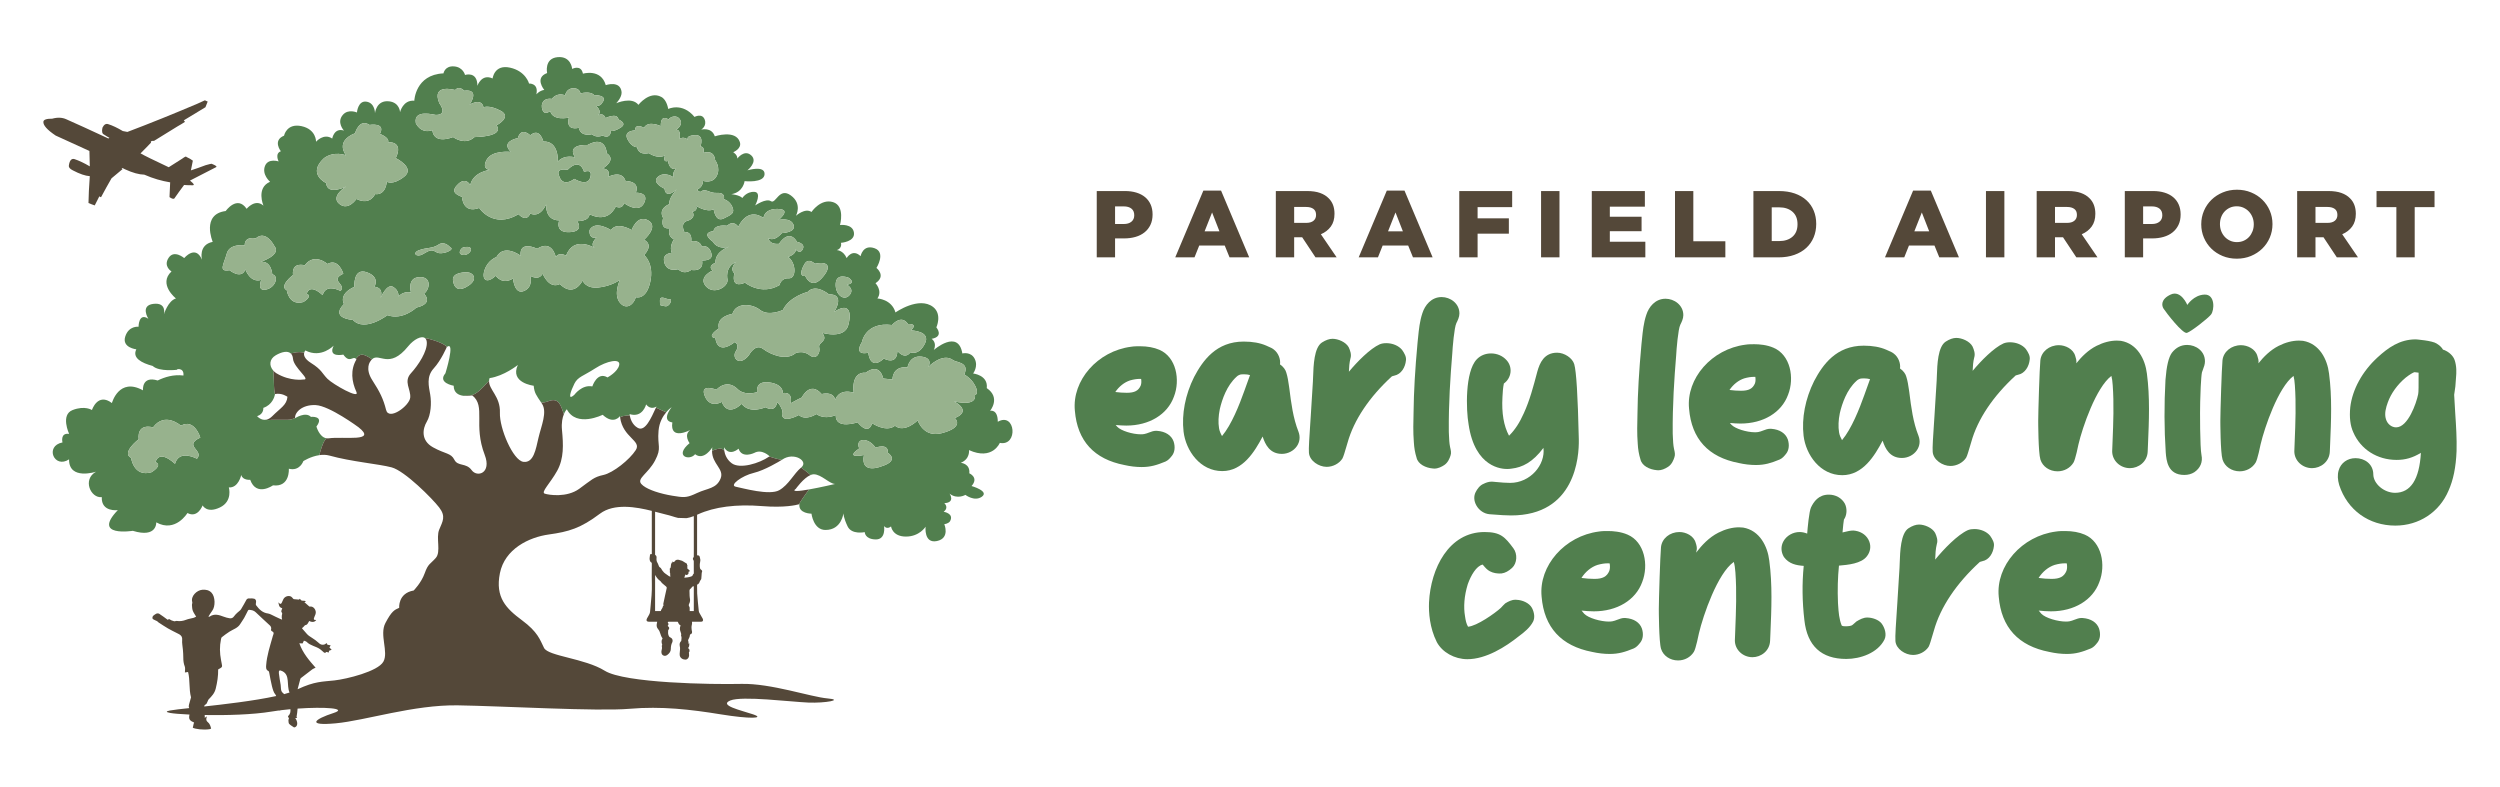
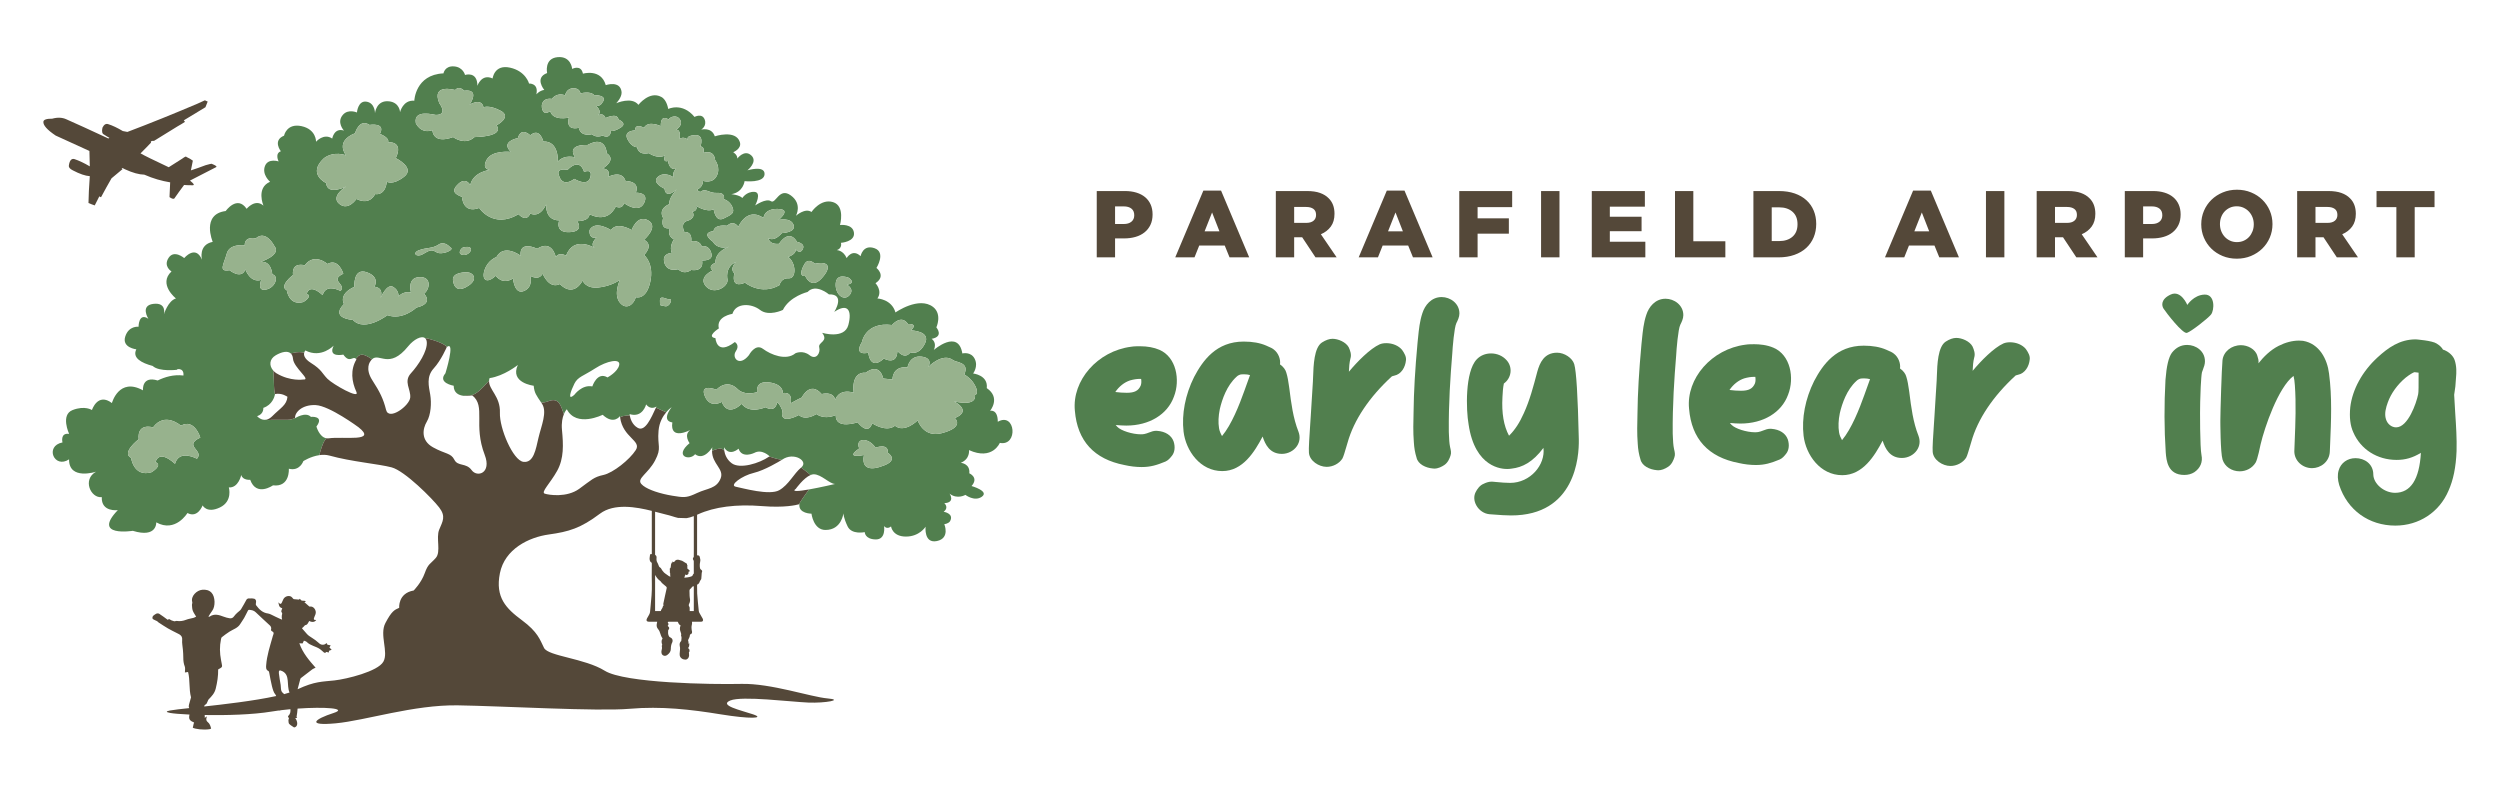
<svg xmlns="http://www.w3.org/2000/svg" width="232" height="73" viewBox="0 0 232 73" fill="none">
  <path d="M92.595 39.14C92.595 37.934 91.881 38.122 91.881 38.122C91.881 38.122 92.895 36.916 91.572 36.017C91.718 34.807 90.306 34.659 90.306 34.659C90.306 34.659 90.806 34.01 90.454 33.302C90.101 32.594 89.306 32.801 89.306 32.801C88.924 30.499 86.659 32.476 86.659 32.476C86.983 31.768 86.453 31.443 86.453 31.443C87.629 31.237 86.894 30.381 86.894 30.381C86.894 30.381 87.453 29.172 86.6 28.493C85.276 27.46 83.1 28.995 83.1 28.995C82.747 27.756 81.423 27.697 81.423 27.697C81.923 26.988 81.246 26.281 81.246 26.281C82.276 25.602 81.335 24.864 81.335 24.864C81.335 24.864 82.247 23.419 81.159 23.035C80.07 22.652 79.864 23.773 79.864 23.773C79.099 23.035 78.57 23.95 78.57 23.95C78.247 23.212 77.658 23.212 77.658 23.212C78.188 23.035 78.04 22.534 78.04 22.534C78.04 22.534 79.364 22.445 79.246 21.589C79.129 20.734 77.952 20.881 77.952 20.881C77.952 20.881 78.452 19.111 77.305 18.757C76.158 18.403 75.305 19.672 75.305 19.672C74.716 19.259 73.863 20.026 73.863 20.026C73.863 20.026 74.481 18.934 73.393 18.138C72.304 17.341 72 18.968 71.54 18.669C71.08 18.37 70.081 19.066 70.081 19.066C70.081 19.066 70.73 17.834 69.995 17.804C69.26 17.775 68.892 18.374 68.892 18.374C68.598 18.079 67.863 18.02 67.863 18.02C68.981 17.843 69.098 16.81 69.098 16.81C69.098 16.81 70.922 17.017 70.952 16.161C70.981 15.306 69.363 15.807 69.363 15.807C69.363 15.807 70.363 15.01 69.716 14.42C69.069 13.831 68.421 14.716 68.421 14.716C68.451 14.361 68.04 14.126 68.04 14.126C68.04 14.126 68.863 13.801 68.657 13.181C68.274 12.001 66.334 12.65 66.334 12.65C66.039 11.765 65.069 12.03 65.069 12.03C65.069 12.03 65.627 11.706 65.392 11.087C65.156 10.467 64.451 10.851 64.451 10.851C63.304 9.464 62.009 10.113 62.009 10.113C62.009 10.113 61.892 9.258 61.362 8.992C60.274 8.402 59.245 9.729 59.245 9.729C58.627 8.933 57.185 9.582 57.185 9.582C57.185 9.582 57.715 9.051 57.685 8.55C57.568 7.428 56.215 7.9 56.215 7.9C55.773 6.337 54.097 6.838 54.097 6.838C53.92 5.953 53.097 6.396 53.097 6.396C53.097 6.396 53.008 5.186 51.744 5.304C50.479 5.422 50.773 6.779 50.773 6.779C49.567 7.222 50.508 8.343 50.508 8.343C50.067 8.402 49.773 8.756 49.773 8.756C50.008 7.694 49.096 7.753 49.096 7.753C49.096 7.753 48.802 6.602 47.331 6.278C45.861 5.953 45.714 7.281 45.714 7.281C44.684 6.809 44.302 7.96 44.302 7.96C44.302 6.573 43.154 6.956 43.154 6.956C43.154 6.956 42.978 6.219 42.125 6.16C41.272 6.101 41.154 6.809 41.154 6.809C38.536 6.927 38.448 9.346 38.448 9.346C37.389 9.257 37.125 10.408 37.125 10.408C37.125 10.408 37.095 9.523 36.124 9.405C34.918 9.258 34.8 10.497 34.8 10.497C34.8 10.497 34.8 9.552 34.006 9.434C33.212 9.316 33.124 10.438 33.124 10.438C33.124 10.438 32.329 10.084 31.83 10.644C31.197 11.353 31.918 12.119 31.918 12.119C31.006 11.824 30.83 12.857 30.83 12.857C30.035 12.326 29.33 13.152 29.33 13.152C29.33 13.152 29.359 12.001 27.977 11.706C26.594 11.411 26.359 12.591 26.359 12.591C25.27 13.034 26.064 14.037 26.064 14.037C25.476 14.243 25.858 14.981 25.858 14.981C25.858 14.981 24.888 14.656 24.594 15.394C24.271 16.203 25.064 16.869 25.064 16.869C23.741 17.43 24.447 19.082 24.447 19.082C23.682 18.403 22.888 19.377 22.888 19.377C22.005 18.079 20.946 19.583 20.946 19.583C18.652 19.878 19.74 22.445 19.74 22.445C18.387 22.711 18.74 24.097 18.74 24.097C18.152 22.681 17.093 23.95 17.093 23.95C17.093 23.95 16.164 23.15 15.652 23.92C15.122 24.717 15.916 25.189 15.916 25.189C14.651 26.369 16.328 27.697 16.328 27.697C15.593 27.903 15.21 29.171 15.21 29.171C15.21 29.171 15.504 28.05 14.239 28.198C12.975 28.345 13.769 29.584 13.769 29.584C12.857 28.965 12.857 30.322 12.857 30.322C12.857 30.322 11.945 30.204 11.621 31.237C11.298 32.269 12.651 32.417 12.651 32.417C12.251 33.219 13.143 33.688 14.166 33.959C14.784 34.535 16.485 34.31 16.485 34.31C16.154 34.303 17.112 33.996 17.022 34.849C16.129 34.73 15.29 34.986 14.633 35.309C13.127 34.849 13.269 36.223 13.269 36.223C11.033 34.983 10.386 37.403 10.386 37.403C9.062 36.4 8.533 38.052 8.533 38.052C8.533 38.052 7.886 37.609 6.739 38.052C5.591 38.495 6.415 40.264 6.415 40.264C5.562 40.147 5.799 41.057 5.799 41.057C4.121 41.386 5.033 43.539 6.409 42.628C6.385 44.602 8.915 43.775 8.915 43.775C7.621 44.483 8.415 46.254 9.445 46.135C9.386 47.552 10.933 47.34 10.933 47.34C8.497 49.871 12.325 49.26 12.325 49.26C14.588 49.958 14.501 48.474 14.501 48.474C16.279 49.469 17.395 47.608 17.395 47.608C18.355 48.121 18.803 46.902 18.803 46.902C18.803 46.902 19.187 47.673 20.404 47.094C21.62 46.517 21.236 45.233 21.236 45.233C22.132 45.297 22.388 44.077 22.388 44.077C22.516 44.591 23.22 44.527 23.22 44.527C23.796 46.132 25.332 45.04 25.332 45.04C26.933 45.233 26.804 43.499 26.804 43.499C27.828 43.756 28.149 42.793 28.149 42.793C28.149 42.793 28.821 42.358 29.629 42.238C29.774 41.707 29.932 41.213 30.095 40.938C30.157 40.833 30.218 40.747 30.277 40.669C29.628 40.552 29.364 39.584 29.364 39.584C30.133 38.556 28.853 38.685 28.853 38.685C28.341 38.171 27.38 38.813 27.38 38.813C27.379 38.804 27.383 38.793 27.382 38.783C27.192 38.882 26.973 38.955 26.711 38.955C25.971 38.955 25.453 38.955 25.231 38.955C25.099 38.955 24.837 39.037 24.755 38.936C24.235 39.069 23.86 38.62 23.86 38.62C24.5 38.428 24.436 37.85 24.436 37.85C25.27 37.571 25.476 36.81 25.515 36.614C25.385 35.887 25.451 35.724 25.379 34.63C25.373 34.536 25.363 34.456 25.352 34.382C24.98 33.956 24.962 33.337 25.588 32.971C26.143 32.647 26.694 32.529 26.983 32.8C27.015 32.792 27.046 32.783 27.081 32.775C27.685 32.623 27.962 32.678 28.23 32.728C28.265 32.598 28.34 32.522 28.34 32.522C29.813 33.292 30.965 32.072 30.965 32.072C30.389 33.228 31.861 32.907 31.861 32.907C32.465 33.756 32.727 33.003 33.024 33.295C33.288 32.97 33.495 32.74 34.11 33.085C34.287 33.184 34.417 33.268 34.522 33.341C35.203 32.691 36.103 34.332 37.878 32.136C38.396 31.496 39.131 31.11 39.45 31.384C39.539 31.386 39.645 31.403 39.779 31.439C40.461 31.619 41.212 31.896 41.477 32.192C42.28 31.604 41.335 34.64 41.335 34.64C40.566 35.539 42.102 35.796 42.102 35.796C42.102 36.468 42.575 36.681 43.026 36.733C43.258 36.705 43.476 36.681 43.656 36.681C44.225 36.681 44.955 35.78 45.387 35.332C45.392 35.254 45.403 35.173 45.431 35.09C46.775 34.897 48.055 33.87 48.055 33.87C47.287 35.539 49.527 35.796 49.527 35.796C49.588 36.471 49.77 36.682 50.233 37.372C50.445 37.362 50.668 37.32 50.907 37.227C51.933 36.829 52.074 37.785 52.327 38.438C52.455 38.124 52.6 37.978 52.6 37.978C53.496 39.712 55.928 38.492 55.928 38.492C56.953 39.455 57.528 38.62 57.528 38.62C57.532 38.659 57.54 38.692 57.545 38.729C57.618 38.677 57.721 38.636 57.862 38.608C58.084 38.563 58.274 38.548 58.441 38.549C58.429 38.477 58.424 38.428 58.424 38.428C59.641 38.813 59.961 37.529 59.961 37.529C60.409 38.107 60.921 37.722 60.921 37.722C60.904 37.757 60.888 37.794 60.871 37.83L61.82 38.263C62.088 37.944 62.329 37.786 62.329 37.786C61.305 39.134 62.393 39.198 62.393 39.198C62.137 40.932 64.057 39.904 64.057 39.904C63.417 40.354 63.993 41.124 63.993 41.124C62.521 42.344 63.993 42.793 64.505 42.151C65.338 42.793 66.105 41.509 66.105 41.509C66.085 41.628 66.078 41.738 66.078 41.844C66.242 41.757 66.457 41.682 66.742 41.636C66.968 41.599 67.107 41.69 67.213 41.819C67.185 41.634 67.193 41.509 67.193 41.509C67.706 42.408 68.538 41.638 68.538 41.638C68.858 42.6 70.01 42.023 70.01 42.023C70.714 41.638 71.418 42.344 71.418 42.344C71.408 42.351 71.395 42.359 71.385 42.366C71.793 42.51 72.182 42.609 72.547 42.679C72.561 42.67 72.57 42.665 72.57 42.665C73.658 41.895 75.066 42.793 74.363 43.371C74.357 43.376 74.352 43.382 74.346 43.387C74.665 43.621 74.98 43.88 75.22 44.081C75.321 44.039 75.42 44.013 75.515 44.013C76.219 44.013 76.987 44.912 77.499 44.912C77.499 44.912 76.159 45.229 75.074 45.421C74.748 45.888 74.354 46.41 74.137 46.799C74.17 46.79 74.187 46.784 74.187 46.784C74.07 47.669 75.305 47.669 75.305 47.669C75.305 47.669 75.483 49.181 76.603 49.181C78.107 49.181 78.267 47.64 78.267 47.64C78.267 47.64 78.276 48.053 78.658 48.85C79.041 49.647 80.247 49.381 80.247 49.381C80.247 49.381 80.247 50.03 81.247 50.06C82.248 50.089 82.041 48.821 82.041 48.821C82.335 49.175 82.688 48.85 82.688 48.85C82.688 48.85 82.806 49.794 84.07 49.794C85.336 49.794 85.894 48.879 85.894 48.879C85.894 48.879 85.718 50.472 86.954 50.207C88.189 49.941 87.63 48.643 87.63 48.643C87.63 48.643 87.983 48.614 88.159 48.378C88.571 47.64 87.571 47.493 87.571 47.493C88.101 47.079 87.63 46.696 87.63 46.696C88.687 46.64 88.123 45.811 88.123 45.811C88.837 46.376 89.589 45.924 89.589 45.924C89.589 45.924 90.415 46.564 91.092 46.112C91.875 45.588 90.16 45.103 90.16 45.103C90.865 44.306 89.953 43.923 89.953 43.923C90.042 43.008 89.159 42.949 89.159 42.949C90.041 42.595 89.924 41.769 89.924 41.769C92.106 42.758 92.783 41.099 92.783 41.099C94.511 41.439 94.248 38.198 92.595 39.14ZM18.591 40.605C16.946 41.391 18.983 41.784 18.278 42.57C17.651 42.256 16.554 41.942 16.24 43.042C14.673 41.627 14.438 42.885 14.438 42.885C15.143 43.199 14.046 43.828 14.046 43.828C12.4 44.3 12.165 42.492 12.165 42.492C11.225 42.02 12.871 40.762 12.871 40.762C12.714 39.191 14.203 39.662 14.203 39.662C15.3 38.169 16.789 39.505 16.789 39.505C18.043 38.797 18.591 40.605 18.591 40.605ZM24.18 24.304C25.204 24.176 25.268 25.46 25.268 25.46C25.908 25.588 25.588 26.68 24.692 26.872C23.796 27.065 24.244 25.974 24.244 25.974C23.22 26.294 22.772 25.011 22.772 25.011C22.388 25.974 21.3 25.075 21.3 25.075C20.212 25.267 20.788 24.497 21.044 23.534C21.299 22.571 22.708 22.764 22.708 22.764C22.708 21.865 23.732 22.122 23.732 22.122C24.692 21.287 25.46 22.828 25.46 22.828C26.164 23.663 24.18 24.304 24.18 24.304ZM79.735 41.615C79.332 40.637 80.576 40.536 81.249 41.548C81.249 41.548 82.461 41.076 82.393 42.02C82.393 42.02 83.537 42.729 81.821 43.269C81.821 43.269 79.803 44.112 80.173 42.223C80.173 42.223 78.289 42.628 79.735 41.615ZM61.241 27.899C61.241 27.322 61.878 27.823 62.137 27.771C62.457 27.707 62.137 28.542 61.689 28.413C61.241 28.285 61.241 28.477 61.241 27.899ZM53.304 35.603C53.624 34.961 54.136 34.897 55.224 34.191C56.312 33.485 57.592 33.228 57.464 33.87C57.336 34.512 56.376 35.025 56.376 35.025C55.416 34.447 54.968 35.86 54.968 35.86C54.008 35.667 53.304 36.63 53.304 36.63C52.6 37.273 52.984 36.245 53.304 35.603ZM44.983 25.011C45.303 24.112 46.071 23.855 46.071 23.855C46.775 22.571 48.311 23.727 48.311 23.727C48.183 22.25 49.847 23.085 49.847 23.085C51.255 22.186 51.575 23.855 51.575 23.855C51.895 23.341 52.535 23.727 52.535 23.727C53.24 21.801 55.224 23.02 55.224 23.02C54.648 22.7 55.352 22.057 55.352 22.057C54.584 22.186 54.712 21.351 54.712 21.351C55.224 20.388 56.696 21.351 56.696 21.351C57.272 20.517 58.617 21.351 58.617 21.351C58.617 21.351 59.129 19.875 60.153 20.453C61.177 21.03 59.769 22.25 59.769 22.25C60.729 22.764 59.769 23.663 59.769 23.663C59.769 23.663 60.729 24.433 60.344 26.166C59.961 27.899 59.001 27.578 59.001 27.578C58.873 28.156 58.169 28.862 57.528 28.092C56.888 27.322 57.528 25.974 57.528 25.974C57.528 25.974 56.76 26.551 55.544 26.68C54.328 26.808 54.072 26.038 54.072 26.038C53.112 27.707 51.96 26.359 51.96 26.359C50.935 26.872 50.359 25.396 50.359 25.396C49.975 26.102 49.207 25.588 49.207 25.588C49.207 25.588 49.527 26.616 48.631 27.001C47.735 27.386 47.607 25.845 47.607 25.845C46.583 26.487 46.007 25.588 46.007 25.588C45.111 26.423 44.663 25.909 44.983 25.011ZM43.383 25.267C43.959 25.332 44.343 25.909 43.51 26.487C42.678 27.065 42.166 26.872 42.038 26.038C41.91 25.203 43.383 25.267 43.383 25.267ZM42.998 23.663C42.358 23.598 42.8 22.998 42.998 22.956C44.215 22.7 43.639 23.727 42.998 23.663ZM30.389 24.497C31.413 23.919 31.861 25.396 31.861 25.396C30.517 26.038 32.181 26.359 31.605 27.001C31.093 26.744 30.197 26.487 29.941 27.386C28.66 26.23 28.469 27.258 28.469 27.258C29.045 27.515 28.149 28.028 28.149 28.028C26.804 28.413 26.612 26.937 26.612 26.937C25.844 26.551 27.189 25.524 27.189 25.524C27.06 24.24 28.277 24.625 28.277 24.625C29.173 23.406 30.389 24.497 30.389 24.497ZM37.494 16.408C36.406 17.243 35.894 16.858 35.894 16.858C35.894 16.858 35.83 18.141 34.805 18.013C34.805 18.013 34.358 19.105 33.077 18.462C33.077 18.462 32.309 19.618 31.477 18.912C30.645 18.206 32.117 17.307 32.117 17.307C32.117 17.307 30.389 18.206 30.261 16.986C30.261 16.986 28.469 16.151 30.069 14.675C31.029 13.969 32.117 14.418 32.117 14.418C32.117 14.418 31.029 13.134 32.949 12.364C32.949 12.364 33.333 10.951 34.293 11.593C34.293 11.593 35.83 11.336 35.253 12.428C35.253 12.428 36.15 12.749 36.022 13.198C36.022 13.198 37.494 13.07 36.726 14.675C36.726 14.675 38.582 15.573 37.494 16.408ZM38.902 25.717C40.054 25.652 39.926 26.808 39.35 27.258C39.35 27.258 40.31 28.156 38.646 28.542C38.646 28.542 37.366 29.761 35.958 29.248C35.958 29.248 33.845 30.853 32.757 29.697C30.517 29.44 31.925 28.22 31.925 28.22C31.925 28.22 31.349 27.322 32.885 26.616C32.885 26.616 32.757 24.818 34.037 25.267C35.318 25.717 34.741 26.616 34.741 26.616C34.741 26.616 35.638 26.616 35.318 27.643C35.318 27.643 35.894 26.294 36.469 26.616C37.046 26.937 36.982 27.515 36.982 27.515C36.982 27.515 37.366 27.001 38.134 27.129C38.134 27.129 37.75 25.781 38.902 25.717ZM38.902 23.213C39.606 22.956 40.118 23.085 40.694 22.7C41.27 22.314 41.782 22.956 41.782 22.956C42.294 23.149 41.014 23.727 40.502 23.406C39.99 23.085 39.798 23.277 39.222 23.598C38.646 23.919 38.198 23.47 38.902 23.213ZM46.08 11.629C46.848 12.72 44.032 12.721 44.032 12.721C43.136 13.555 42.048 12.721 42.048 12.721C40.127 13.427 40.127 12.079 40.127 12.079C39.039 12.464 38.591 11.437 38.591 11.437C38.335 10.088 40.32 10.666 40.447 10.666C41.623 10.666 40.767 9.575 40.767 9.575C39.999 7.713 42.24 8.355 42.24 8.355C42.624 7.906 43.072 8.419 43.072 8.419C44.608 8.227 43.584 9.703 43.584 9.703C44.8 9.061 44.864 9.96 44.864 9.96C44.864 9.96 45.376 9.703 46.464 10.281C47.552 10.859 46.08 11.629 46.08 11.629ZM57.636 11.816C57.093 12.178 56.721 12.189 56.679 12.138C56.692 12.255 56.64 12.914 55.926 12.585C55.247 12.827 54.94 12.453 54.94 12.453C54.94 12.453 53.91 12.761 53.712 11.86C53.712 11.86 52.463 12.233 52.792 10.914C52.792 10.914 51.301 11.266 51.06 10.299C51.06 10.299 50.534 10.76 50.337 10.188C50.139 9.617 50.425 9.068 51.214 9.177C51.214 9.177 51.652 8.54 52.441 8.847C52.441 8.847 52.551 8.21 53.186 8.188C53.822 8.166 53.866 8.672 53.866 8.672C53.866 8.672 54.764 8.408 55.137 8.826C55.137 8.826 56.452 8.803 55.905 9.507C55.729 9.881 55.312 9.837 55.312 9.837C55.312 9.837 55.905 10.277 55.51 10.695C55.51 10.695 56.014 10.408 56.19 10.958C56.19 10.958 57.285 10.408 57.395 11.09C57.395 11.09 58.228 11.42 57.636 11.816ZM58.041 16.793C59.513 16.858 59.001 17.884 59.001 17.884C59.001 17.884 60.281 17.82 59.769 18.848C59.256 19.875 57.913 18.848 57.913 18.848C57.72 19.489 57.145 19.169 57.145 19.169C56.312 20.838 54.712 19.875 54.712 19.875C54.648 20.581 53.56 20.517 53.56 20.517C53.56 20.517 54.264 21.48 52.856 21.544C51.448 21.608 51.896 20.453 51.896 20.453C50.552 20.453 50.68 18.976 50.68 18.976C50.039 20.324 49.207 19.811 49.207 19.811C48.823 20.709 48.119 19.875 48.119 19.875C45.751 21.287 44.471 19.297 44.471 19.297C42.934 19.875 42.87 18.27 42.87 18.27C42.166 18.013 41.846 17.692 42.55 17.05C43.254 16.408 43.639 17.178 43.639 17.178C43.895 15.959 45.431 15.766 45.431 15.766C45.431 15.766 44.663 15.702 45.175 14.803C45.687 13.904 47.415 14.097 47.415 14.097C46.391 13.134 48.055 12.813 48.055 12.813C48.375 11.722 49.207 12.556 49.207 12.556C50.104 11.786 50.424 13.134 50.424 13.134C51.895 13.07 51.767 14.996 51.767 14.996C52.407 14.29 53.368 14.61 53.368 14.61C52.536 13.326 54.52 13.455 54.52 13.455C56.248 12.492 56.312 14.225 56.312 14.225C57.272 14.867 55.928 15.638 55.928 15.638C56.76 15.702 56.44 16.408 56.44 16.408C57.849 15.766 58.041 16.793 58.041 16.793ZM67.15 20.28C66.382 20.654 66.229 19.422 66.229 19.422C65.549 19.752 64.585 19.093 64.585 19.093C64.804 19.576 64.256 19.642 64.256 19.642C64.629 20.236 63.839 20.478 63.839 20.478C63.05 20.654 63.51 21.533 63.51 21.533C64.3 21.489 64.147 22.39 64.147 22.39C64.979 22.258 65.111 22.852 65.111 22.852C65.461 22.786 65.9 22.918 66.031 23.578C66.162 24.237 65.155 24.171 65.155 24.171C65.33 25.292 64.147 25.051 64.147 25.051C63.423 25.556 62.94 24.985 62.94 24.985C61.713 25.27 61.626 24.259 61.626 24.259C61.472 23.489 62.349 23.467 62.349 23.467C62.064 22.874 62.546 22.214 62.546 22.214C61.823 21.841 62.174 21.181 62.174 21.181C61.187 21.335 61.538 20.236 61.538 20.236C61.034 19.312 62.13 18.939 62.13 18.939C61.977 18.477 62.787 17.575 62.787 17.575C61.713 18.543 61.669 17.51 61.669 17.51C61.669 17.51 60.42 16.96 61.055 16.41C61.691 15.861 62.502 16.454 62.502 16.454C62.371 15.927 62.744 15.663 62.744 15.663C62.064 15.817 61.998 14.937 61.998 14.937C61.45 15.114 61.713 14.432 61.713 14.432C60.968 14.784 60.223 14.212 60.223 14.212C59.171 14.432 59.127 13.662 59.127 13.662C59.127 13.662 58.623 13.706 58.228 12.915C57.833 12.123 58.93 12.101 58.93 12.101C58.93 11.376 59.763 11.86 59.763 11.86C60.157 11.134 61.319 11.706 61.319 11.706C61.297 10.518 62.042 11.09 62.042 11.09C62.174 10.848 62.809 10.585 63.116 11.112C63.423 11.639 62.743 12.035 62.743 12.035C63.269 12.035 63.05 12.915 63.05 12.915C63.423 12.585 63.861 12.981 63.861 12.981C63.861 12.981 63.533 12.607 64.475 12.541C65.418 12.475 65.001 13.596 65.001 13.596C65.461 13.618 65.264 14.19 65.264 14.19C66.338 13.86 66.36 14.849 66.36 14.849C66.36 14.849 66.908 15.553 66.514 16.322C66.119 17.092 65.242 16.784 65.242 16.784C65.22 17.378 64.76 17.553 64.76 17.553C64.607 17.664 64.979 17.817 64.979 17.817C65.527 17.4 65.746 17.949 66.558 17.905C67.369 17.861 67.172 18.477 67.172 18.477C67.172 18.477 67.719 18.631 67.96 19.202C68.202 19.774 67.917 19.906 67.15 20.28ZM74.495 23.121C74.225 23.663 73.82 23.121 73.82 23.121C73.955 23.572 73.145 23.843 73.145 23.843C73.91 24.43 73.91 25.874 73.19 25.829C72.47 25.784 72.335 26.461 72.335 26.461C70.624 27.454 69.139 26.235 69.139 26.235C67.744 26.822 68.149 25.378 68.149 25.378C67.654 24.881 68.329 24.294 68.329 24.294C67.204 24.791 67.519 25.965 67.519 25.965C67.564 26.641 66.214 27.409 65.494 26.551C64.774 25.693 66.124 25.107 66.124 25.107C65.629 24.655 66.394 24.384 66.394 24.384C66.349 23.301 67.654 22.895 67.654 22.895C66.529 23.211 66.169 22.444 66.169 22.444C64.954 21.541 66.214 21.451 66.214 21.451C66.304 20.773 67.474 20.954 67.474 20.954C68.1 20.362 68.509 21.044 68.509 21.044C69.473 19.155 70.774 20.171 70.843 20.227C70.855 20.186 70.87 20.134 70.895 20.051C71.03 19.6 71.615 19.284 72.47 19.419C73.325 19.555 72.245 20.412 72.245 20.412C72.245 20.412 73.37 20.141 73.64 20.864C73.91 21.586 72.56 21.631 72.56 21.631C71.75 22.534 71.3 22.082 71.3 22.082C71.435 22.759 72.29 22.624 72.29 22.624C73.325 21.134 73.955 22.444 73.955 22.444C73.955 22.444 74.765 22.579 74.495 23.121ZM76.25 25.829C75.26 26.913 74.72 25.603 74.72 25.603C74.18 25.693 74.315 25.061 74.675 24.475C75.035 23.888 75.62 24.475 75.62 24.475C76.88 24.204 77.24 24.746 76.25 25.829ZM77.421 28.943C78.681 28.086 79.086 28.808 78.726 30.162C78.365 31.517 76.295 30.885 76.295 30.885C76.925 31.697 75.89 31.742 76.025 32.239C76.16 32.735 75.755 33.457 75.125 32.961C74.495 32.464 73.82 32.78 73.82 32.78C72.965 33.503 71.525 32.916 70.805 32.374C70.085 31.833 69.499 32.961 69.499 32.961C68.599 34.089 67.879 33.187 68.284 32.6C68.689 32.013 68.194 31.742 68.194 31.742C66.484 33.051 66.394 31.381 66.394 31.381C65.494 31.246 66.709 30.478 66.709 30.478C66.439 29.35 67.969 29.124 67.969 29.124C68.284 28.086 69.725 28.131 70.535 28.763C71.345 29.395 72.65 28.763 72.65 28.763C73.28 27.499 74.945 27.093 74.945 27.093C75.71 26.28 76.925 27.318 76.925 27.318C78.501 27.273 77.421 28.943 77.421 28.943ZM78.591 26.416C78.591 26.416 79.356 26.822 78.816 27.409C78.276 27.996 77.466 27.273 77.555 26.28C77.645 25.288 78.77 25.784 78.77 25.784C79.491 26.326 78.591 26.416 78.591 26.416ZM85.836 31.878C85.251 33.051 84.487 32.69 84.487 32.69C84.487 32.69 84.036 33.457 83.271 32.555C83.271 32.555 83.361 33.909 82.011 33.277C82.011 33.277 80.841 34.495 80.571 32.735C80.571 32.735 79.175 33.096 79.986 31.742C79.986 31.742 80.301 29.846 82.776 30.162C82.776 30.162 83.631 29.124 84.261 30.072C84.261 30.072 85.251 29.982 84.531 30.659C84.531 30.659 86.422 30.704 85.836 31.878ZM90.473 36.672C90.473 36.672 90.76 37.753 88.534 37.248C88.534 37.248 90.294 38.113 88.605 38.797C88.605 38.797 89.577 39.634 87.384 40.202C85.685 40.643 85.162 39.01 85.162 39.01C85.162 39.01 83.946 40.228 83.046 39.506C83.046 39.506 82.416 40.183 80.931 39.28C80.931 39.28 80.661 40.499 79.581 39.19C79.581 39.19 77.51 39.912 77.555 38.513C77.555 38.513 76.61 39.01 75.755 38.423C75.755 38.423 74.765 39.1 74.135 38.513C74.135 38.513 72.29 39.551 72.605 38.107C72.605 38.107 72.38 37.475 72.11 37.339C72.11 37.339 72.02 38.332 71.03 37.791C71.03 37.791 69.589 38.468 68.824 37.475C68.824 37.475 67.564 38.784 66.979 37.294C66.979 37.294 65.899 37.971 65.404 36.752C64.909 35.534 66.484 36.166 66.484 36.166C66.484 36.166 67.429 35.082 68.464 36.12C68.464 36.12 69.004 36.752 70.265 36.392C70.265 36.392 70.039 35.308 71.39 35.489C72.74 35.669 72.65 36.482 72.65 36.482C72.65 36.482 73.595 36.256 73.37 37.43C73.37 37.43 74 37.069 74.405 36.888C74.405 36.888 75.17 35.308 76.25 36.572C76.25 36.572 77.33 36.256 77.51 37.114C77.51 37.114 77.781 36.03 79.221 36.437C79.221 36.437 78.906 34.495 80.346 34.586C80.346 34.586 81.561 33.548 81.966 35.127L82.821 35.218C82.821 35.218 82.776 33.954 84.216 34.089C84.216 34.089 84.396 32.961 85.522 33.096C86.647 33.232 86.152 34.044 86.152 34.044C86.152 34.044 87.473 32.671 88.462 33.43C88.731 33.636 90.006 33.61 89.482 34.753C90.473 35.303 90.951 36.521 90.473 36.672ZM70.85 20.232C70.85 20.232 70.845 20.228 70.843 20.227C70.792 20.406 70.85 20.232 70.85 20.232ZM54.776 16.472C55.032 15.573 54.2 15.959 54.2 15.959C54.2 15.959 53.88 14.546 52.663 15.766C52.663 15.766 51.512 15.509 51.896 16.344C51.896 16.344 52.152 17.435 53.304 16.601C53.304 16.601 54.52 17.371 54.776 16.472Z" fill="#517F4E" />
  <path d="M62.137 27.771C61.878 27.823 61.241 27.322 61.241 27.899C61.241 28.477 61.241 28.285 61.689 28.413C62.137 28.542 62.457 27.707 62.137 27.771Z" fill="#97B28D" />
  <path d="M41.782 22.956C41.782 22.956 41.27 22.314 40.694 22.7C40.118 23.085 39.606 22.956 38.902 23.213C38.198 23.47 38.646 23.919 39.222 23.598C39.798 23.277 39.99 23.085 40.502 23.406C41.014 23.727 42.294 23.149 41.782 22.956Z" fill="#97B28D" />
  <path d="M42.998 22.956C42.8 22.998 42.358 23.598 42.998 23.663C43.639 23.727 44.215 22.7 42.998 22.956Z" fill="#97B28D" />
  <path d="M25.46 22.828C25.46 22.828 24.692 21.287 23.732 22.122C23.732 22.122 22.708 21.865 22.708 22.764C22.708 22.764 21.299 22.571 21.044 23.534C20.788 24.497 20.212 25.267 21.3 25.075C21.3 25.075 22.388 25.974 22.772 25.011C22.772 25.011 23.22 26.294 24.244 25.974C24.244 25.974 23.796 27.065 24.692 26.872C25.588 26.68 25.908 25.588 25.268 25.46C25.268 25.46 25.204 24.176 24.18 24.304C24.18 24.304 26.164 23.663 25.46 22.828Z" fill="#97B28D" />
  <path d="M31.861 25.396C31.861 25.396 31.413 23.919 30.389 24.497C30.389 24.497 29.173 23.406 28.277 24.625C28.277 24.625 27.06 24.24 27.189 25.524C27.189 25.524 25.844 26.551 26.612 26.937C26.612 26.937 26.804 28.413 28.149 28.028C28.149 28.028 29.045 27.515 28.469 27.258C28.469 27.258 28.66 26.23 29.941 27.386C30.197 26.487 31.093 26.744 31.605 27.001C32.181 26.359 30.517 26.038 31.861 25.396Z" fill="#97B28D" />
  <path d="M18.591 40.605C18.591 40.605 18.043 38.797 16.789 39.505C16.789 39.505 15.3 38.169 14.203 39.662C14.203 39.662 12.714 39.191 12.871 40.762C12.871 40.762 11.225 42.02 12.165 42.492C12.165 42.492 12.4 44.3 14.046 43.828C14.046 43.828 15.143 43.199 14.438 42.885C14.438 42.885 14.673 41.627 16.241 43.042C16.554 41.942 17.651 42.256 18.278 42.57C18.983 41.784 16.946 41.391 18.591 40.605Z" fill="#97B28D" />
  <path d="M32.885 26.616C32.885 26.616 32.757 24.818 34.037 25.267C35.318 25.717 34.741 26.616 34.741 26.616C34.741 26.616 35.638 26.616 35.318 27.643C35.318 27.643 35.894 26.294 36.469 26.616C37.046 26.937 36.982 27.515 36.982 27.515C36.982 27.515 37.366 27.001 38.134 27.129C38.134 27.129 37.75 25.781 38.902 25.717C40.054 25.652 39.926 26.808 39.35 27.258C39.35 27.258 40.31 28.156 38.646 28.542C38.646 28.542 37.366 29.761 35.958 29.248C35.958 29.248 33.845 30.853 32.757 29.697C30.517 29.44 31.925 28.22 31.925 28.22C31.925 28.22 31.349 27.322 32.885 26.616Z" fill="#97B28D" />
  <path d="M32.949 12.364C32.949 12.364 33.333 10.951 34.293 11.593C34.293 11.593 35.83 11.336 35.253 12.428C35.253 12.428 36.15 12.749 36.022 13.198C36.022 13.198 37.494 13.07 36.726 14.675C36.726 14.675 38.582 15.573 37.494 16.408C36.406 17.243 35.894 16.858 35.894 16.858C35.894 16.858 35.83 18.141 34.805 18.013C34.805 18.013 34.358 19.105 33.077 18.462C33.077 18.462 32.309 19.618 31.477 18.912C30.645 18.205 32.117 17.307 32.117 17.307C32.117 17.307 30.389 18.205 30.261 16.986C30.261 16.986 28.469 16.151 30.069 14.675C31.029 13.969 32.117 14.418 32.117 14.418C32.117 14.418 31.029 13.134 32.949 12.364Z" fill="#97B28D" />
  <path d="M43.072 8.419C43.072 8.419 42.624 7.906 42.24 8.355C42.24 8.355 39.999 7.713 40.767 9.575C40.767 9.575 41.623 10.666 40.447 10.666C40.32 10.666 38.335 10.088 38.591 11.437C38.591 11.437 39.039 12.464 40.127 12.079C40.127 12.079 40.127 13.427 42.048 12.721C42.048 12.721 43.136 13.555 44.032 12.721C44.032 12.721 46.848 12.72 46.08 11.629C46.08 11.629 47.552 10.859 46.464 10.281C45.376 9.703 44.864 9.96 44.864 9.96C44.864 9.96 44.8 9.061 43.584 9.703C43.584 9.703 44.608 8.227 43.072 8.419Z" fill="#97B28D" />
  <path d="M59.001 17.884C59.001 17.884 59.513 16.858 58.041 16.793C58.041 16.793 57.849 15.766 56.44 16.408C56.44 16.408 56.76 15.702 55.928 15.638C55.928 15.638 57.272 14.867 56.312 14.225C56.312 14.225 56.248 12.492 54.52 13.455C54.52 13.455 52.536 13.326 53.368 14.61C53.368 14.61 52.407 14.29 51.767 14.996C51.767 14.996 51.895 13.07 50.424 13.134C50.424 13.134 50.104 11.786 49.207 12.556C49.207 12.556 48.375 11.722 48.055 12.813C48.055 12.813 46.391 13.134 47.415 14.097C47.415 14.097 45.687 13.904 45.175 14.803C44.663 15.702 45.431 15.766 45.431 15.766C45.431 15.766 43.895 15.959 43.639 17.178C43.639 17.178 43.254 16.408 42.55 17.05C41.846 17.692 42.166 18.013 42.87 18.27C42.87 18.27 42.934 19.875 44.471 19.297C44.471 19.297 45.751 21.287 48.119 19.875C48.119 19.875 48.823 20.709 49.207 19.811C49.207 19.811 50.039 20.324 50.68 18.976C50.68 18.976 50.552 20.453 51.896 20.453C51.896 20.453 51.448 21.608 52.856 21.544C54.264 21.48 53.56 20.517 53.56 20.517C53.56 20.517 54.648 20.581 54.712 19.875C54.712 19.875 56.312 20.838 57.145 19.169C57.145 19.169 57.72 19.489 57.913 18.848C57.913 18.848 59.256 19.875 59.769 18.848C60.281 17.82 59.001 17.884 59.001 17.884ZM54.776 16.472C54.52 17.371 53.304 16.601 53.304 16.601C52.152 17.435 51.896 16.344 51.896 16.344C51.512 15.509 52.664 15.766 52.664 15.766C53.88 14.546 54.2 15.959 54.2 15.959C54.2 15.959 55.032 15.573 54.776 16.472Z" fill="#97B28D" />
  <path d="M43.383 25.267C43.383 25.267 41.91 25.203 42.038 26.038C42.166 26.872 42.678 27.065 43.51 26.487C44.343 25.909 43.959 25.332 43.383 25.267Z" fill="#97B28D" />
  <path d="M46.071 23.855C46.071 23.855 45.303 24.112 44.983 25.011C44.663 25.909 45.111 26.423 46.007 25.588C46.007 25.588 46.583 26.487 47.607 25.845C47.607 25.845 47.735 27.386 48.631 27.001C49.527 26.616 49.207 25.588 49.207 25.588C49.207 25.588 49.975 26.102 50.359 25.396C50.359 25.396 50.935 26.872 51.96 26.359C51.96 26.359 53.112 27.707 54.072 26.038C54.072 26.038 54.328 26.808 55.544 26.68C56.76 26.551 57.528 25.974 57.528 25.974C57.528 25.974 56.888 27.322 57.528 28.092C58.169 28.862 58.873 28.156 59.001 27.578C59.001 27.578 59.961 27.899 60.344 26.166C60.729 24.433 59.769 23.663 59.769 23.663C59.769 23.663 60.729 22.764 59.769 22.25C59.769 22.25 61.177 21.03 60.153 20.453C59.129 19.875 58.617 21.351 58.617 21.351C58.617 21.351 57.272 20.517 56.696 21.351C56.696 21.351 55.224 20.388 54.712 21.351C54.712 21.351 54.584 22.186 55.352 22.057C55.352 22.057 54.648 22.7 55.224 23.02C55.224 23.02 53.24 21.801 52.535 23.727C52.535 23.727 51.895 23.341 51.575 23.855C51.575 23.855 51.255 22.186 49.847 23.085C49.847 23.085 48.183 22.25 48.311 23.727C48.311 23.727 46.775 22.571 46.071 23.855Z" fill="#97B28D" />
  <path d="M52.441 8.847C52.441 8.847 52.551 8.21 53.186 8.188C53.822 8.166 53.866 8.672 53.866 8.672C53.866 8.672 54.764 8.408 55.137 8.826C55.137 8.826 56.452 8.803 55.905 9.507C55.729 9.881 55.312 9.837 55.312 9.837C55.312 9.837 55.905 10.277 55.51 10.695C55.51 10.695 56.014 10.408 56.19 10.958C56.19 10.958 57.285 10.408 57.395 11.09C57.395 11.09 58.228 11.42 57.636 11.816C57.044 12.211 56.65 12.189 56.672 12.123C56.694 12.057 56.737 12.959 55.926 12.585C55.247 12.827 54.94 12.453 54.94 12.453C54.94 12.453 53.91 12.761 53.712 11.86C53.712 11.86 52.463 12.233 52.792 10.914C52.792 10.914 51.301 11.266 51.06 10.299C51.06 10.299 50.534 10.76 50.337 10.188C50.139 9.617 50.425 9.068 51.214 9.177C51.214 9.177 51.652 8.54 52.441 8.847Z" fill="#97B28D" />
  <path d="M61.319 11.706C61.319 11.706 60.157 11.134 59.763 11.86C59.763 11.86 58.93 11.376 58.93 12.101C58.93 12.101 57.833 12.123 58.228 12.915C58.623 13.706 59.127 13.662 59.127 13.662C59.127 13.662 59.171 14.432 60.223 14.212C60.223 14.212 60.968 14.784 61.713 14.432C61.713 14.432 61.45 15.114 61.999 14.937C61.999 14.937 62.064 15.817 62.744 15.663C62.744 15.663 62.371 15.927 62.502 16.454C62.502 16.454 61.691 15.861 61.056 16.41C60.42 16.96 61.669 17.51 61.669 17.51C61.669 17.51 61.713 18.543 62.787 17.575C62.787 17.575 61.977 18.477 62.13 18.939C62.13 18.939 61.034 19.312 61.538 20.236C61.538 20.236 61.187 21.335 62.174 21.181C62.174 21.181 61.823 21.841 62.546 22.214C62.546 22.214 62.064 22.874 62.349 23.467C62.349 23.467 61.472 23.489 61.626 24.259C61.626 24.259 61.713 25.27 62.94 24.985C62.94 24.985 63.423 25.556 64.147 25.051C64.147 25.051 65.33 25.292 65.155 24.171C65.155 24.171 66.162 24.237 66.031 23.578C65.9 22.918 65.461 22.786 65.111 22.852C65.111 22.852 64.98 22.258 64.147 22.39C64.147 22.39 64.3 21.489 63.51 21.533C63.51 21.533 63.05 20.654 63.839 20.478C63.839 20.478 64.629 20.236 64.256 19.642C64.256 19.642 64.804 19.576 64.585 19.093C64.585 19.093 65.549 19.752 66.229 19.422C66.229 19.422 66.382 20.654 67.15 20.28C67.917 19.906 68.202 19.774 67.961 19.202C67.719 18.631 67.172 18.477 67.172 18.477C67.172 18.477 67.369 17.861 66.558 17.905C65.746 17.949 65.527 17.4 64.979 17.817C64.979 17.817 64.607 17.664 64.76 17.553C64.76 17.553 65.22 17.378 65.242 16.784C65.242 16.784 66.119 17.092 66.514 16.322C66.908 15.553 66.36 14.849 66.36 14.849C66.36 14.849 66.338 13.86 65.264 14.19C65.264 14.19 65.461 13.618 65.001 13.596C65.001 13.596 65.418 12.475 64.475 12.541C63.533 12.607 63.861 12.981 63.861 12.981C63.861 12.981 63.423 12.585 63.05 12.915C63.05 12.915 63.269 12.035 62.743 12.035C62.743 12.035 63.423 11.639 63.116 11.112C62.809 10.585 62.174 10.848 62.042 11.09C62.042 11.09 61.297 10.518 61.319 11.706Z" fill="#97B28D" />
  <path d="M68.509 21.044C68.509 21.044 68.1 20.362 67.474 20.954C67.474 20.954 66.304 20.773 66.214 21.451C66.214 21.451 64.954 21.541 66.169 22.444C66.169 22.444 66.529 23.211 67.654 22.895C67.654 22.895 66.349 23.301 66.394 24.384C66.394 24.384 65.629 24.655 66.124 25.107C66.124 25.107 64.774 25.693 65.494 26.551C66.214 27.409 67.564 26.641 67.519 25.965C67.519 25.965 67.204 24.791 68.329 24.294C68.329 24.294 67.654 24.881 68.149 25.378C68.149 25.378 67.744 26.822 69.139 26.235C69.139 26.235 70.624 27.454 72.335 26.461C72.335 26.461 72.47 25.784 73.19 25.829C73.91 25.874 73.91 24.43 73.145 23.843C73.145 23.843 73.955 23.572 73.82 23.121C73.82 23.121 74.225 23.663 74.495 23.121C74.765 22.579 73.955 22.444 73.955 22.444C73.955 22.444 73.325 21.134 72.29 22.624C72.29 22.624 71.435 22.759 71.3 22.082C71.3 22.082 71.75 22.534 72.56 21.631C72.56 21.631 73.91 21.586 73.64 20.864C73.37 20.141 72.245 20.412 72.245 20.412C72.245 20.412 73.325 19.555 72.47 19.419C71.615 19.284 71.03 19.6 70.895 20.051C70.76 20.503 70.85 20.232 70.85 20.232C70.85 20.232 69.499 19.103 68.509 21.044Z" fill="#97B28D" />
  <path d="M75.62 24.475C75.62 24.475 75.035 23.888 74.675 24.475C74.315 25.061 74.18 25.693 74.72 25.603C74.72 25.603 75.26 26.913 76.25 25.829C77.24 24.746 76.88 24.204 75.62 24.475Z" fill="#97B28D" />
-   <path d="M76.925 27.318C76.925 27.318 75.71 26.28 74.945 27.093C74.945 27.093 73.28 27.499 72.65 28.763C72.65 28.763 71.345 29.395 70.535 28.763C69.725 28.131 68.284 28.086 67.969 29.124C67.969 29.124 66.439 29.35 66.709 30.478C66.709 30.478 65.494 31.246 66.394 31.381C66.394 31.381 66.484 33.051 68.194 31.742C68.194 31.742 68.689 32.013 68.284 32.6C67.879 33.187 68.599 34.089 69.499 32.961C69.499 32.961 70.085 31.833 70.805 32.374C71.525 32.916 72.965 33.502 73.82 32.78C73.82 32.78 74.495 32.464 75.125 32.961C75.755 33.457 76.16 32.735 76.025 32.239C75.89 31.742 76.925 31.697 76.295 30.885C76.295 30.885 78.365 31.517 78.725 30.162C79.086 28.808 78.681 28.086 77.421 28.943C77.421 28.943 78.501 27.273 76.925 27.318Z" fill="#97B28D" />
  <path d="M78.771 25.784C78.771 25.784 77.645 25.288 77.556 26.28C77.466 27.273 78.276 27.996 78.816 27.409C79.356 26.822 78.591 26.416 78.591 26.416C78.591 26.416 79.491 26.326 78.771 25.784Z" fill="#97B28D" />
  <path d="M80.571 32.735C80.571 32.735 79.175 33.096 79.986 31.742C79.986 31.742 80.301 29.846 82.776 30.162C82.776 30.162 83.631 29.124 84.261 30.072C84.261 30.072 85.251 29.982 84.531 30.659C84.531 30.659 86.421 30.704 85.836 31.878C85.251 33.051 84.487 32.69 84.487 32.69C84.487 32.69 84.036 33.457 83.271 32.555C83.271 32.555 83.361 33.909 82.011 33.277C82.011 33.277 80.841 34.495 80.571 32.735Z" fill="#97B28D" />
  <path d="M66.979 37.294C66.979 37.294 65.899 37.971 65.404 36.752C64.909 35.534 66.484 36.166 66.484 36.166C66.484 36.166 67.429 35.082 68.464 36.12C68.464 36.12 69.004 36.752 70.265 36.392C70.265 36.392 70.04 35.308 71.39 35.489C72.74 35.669 72.65 36.482 72.65 36.482C72.65 36.482 73.595 36.256 73.37 37.43C73.37 37.43 74 37.069 74.405 36.888C74.405 36.888 75.17 35.308 76.25 36.572C76.25 36.572 77.33 36.256 77.51 37.114C77.51 37.114 77.781 36.03 79.221 36.437C79.221 36.437 78.906 34.495 80.346 34.586C80.346 34.586 81.561 33.548 81.966 35.127L82.821 35.218C82.821 35.218 82.776 33.954 84.216 34.089C84.216 34.089 84.396 32.961 85.522 33.096C86.647 33.232 86.152 34.044 86.152 34.044C86.152 34.044 87.473 32.671 88.462 33.43C88.731 33.636 90.006 33.61 89.482 34.753C90.473 35.303 90.951 36.521 90.473 36.672C90.473 36.672 90.76 37.753 88.534 37.248C88.534 37.248 90.294 38.113 88.605 38.797C88.605 38.797 89.577 39.634 87.384 40.202C85.685 40.643 85.162 39.009 85.162 39.009C85.162 39.009 83.946 40.228 83.046 39.506C83.046 39.506 82.416 40.183 80.931 39.28C80.931 39.28 80.661 40.499 79.581 39.19C79.581 39.19 77.51 39.912 77.556 38.513C77.556 38.513 76.61 39.009 75.755 38.423C75.755 38.423 74.765 39.1 74.135 38.513C74.135 38.513 72.29 39.551 72.605 38.107C72.605 38.107 72.38 37.475 72.11 37.339C72.11 37.339 72.02 38.332 71.03 37.791C71.03 37.791 69.589 38.468 68.825 37.475C68.825 37.475 67.564 38.784 66.979 37.294Z" fill="#97B28D" />
  <path d="M81.249 41.548C81.249 41.548 82.461 41.076 82.393 42.02C82.393 42.02 83.537 42.729 81.821 43.269C81.821 43.269 79.803 44.113 80.173 42.223C80.173 42.223 78.289 42.628 79.735 41.615C79.332 40.637 80.576 40.536 81.249 41.548Z" fill="#97B28D" />
  <path d="M63.875 53.016C63.877 53.019 63.88 53.021 63.882 53.023L63.879 53.041C63.877 53.035 63.874 53.029 63.872 53.023L63.875 53.016ZM60.793 47.487C61.179 47.589 61.511 47.683 61.753 47.737C62.236 47.844 62.574 47.985 62.915 48.061C63.186 48.07 63.454 48.078 63.713 48.086C63.908 48.054 64.129 47.992 64.385 47.894L64.386 51.142C64.386 51.317 64.386 51.492 64.383 51.666C64.383 51.678 64.374 51.701 64.357 51.722C64.327 51.759 64.248 51.856 64.346 51.979C64.367 52.006 64.382 52.049 64.383 52.083C64.388 52.37 64.388 52.675 64.384 53.017C64.384 53.041 64.386 53.067 64.387 53.092C64.393 53.186 64.394 53.241 64.333 53.284C64.308 53.301 64.302 53.329 64.3 53.339C64.271 53.458 64.184 53.489 64.043 53.527C64.022 53.532 64.001 53.538 63.982 53.544C63.893 53.57 63.8 53.58 63.7 53.591C63.655 53.596 63.609 53.601 63.564 53.607C63.544 53.61 63.525 53.614 63.505 53.616C63.506 53.61 63.508 53.604 63.51 53.598C63.542 53.48 63.572 53.368 63.638 53.276L63.638 53.289L63.65 53.353L63.738 53.358L63.752 53.352C63.819 53.326 63.862 53.289 63.885 53.238C63.907 53.189 63.907 53.13 63.884 53.058L63.942 53.063L64.019 52.979L63.978 52.935C63.97 52.926 63.962 52.917 63.955 52.907C63.932 52.878 63.907 52.844 63.866 52.827C63.829 52.811 63.799 52.78 63.785 52.742C63.773 52.709 63.775 52.675 63.789 52.645L63.812 52.599L63.774 52.566C63.768 52.561 63.761 52.556 63.754 52.551C63.76 52.544 63.767 52.536 63.772 52.529L63.812 52.473L63.752 52.434C63.752 52.432 63.752 52.431 63.753 52.429C63.762 52.386 63.772 52.336 63.732 52.304C63.695 52.275 63.655 52.253 63.616 52.233C63.596 52.222 63.576 52.211 63.556 52.199C63.528 52.182 63.501 52.164 63.473 52.145C63.419 52.109 63.363 52.071 63.301 52.042C63.254 52.021 63.205 52.01 63.157 51.999C63.117 51.99 63.078 51.981 63.045 51.967C62.886 51.899 62.69 51.955 62.607 52.091C62.577 52.138 62.558 52.164 62.55 52.168C62.544 52.168 62.529 52.166 62.483 52.146L62.397 52.108L62.39 52.229L62.354 52.195L62.313 52.265C62.268 52.343 62.263 52.429 62.257 52.513C62.25 52.609 62.245 52.693 62.178 52.747L62.152 52.769L62.168 52.985L62.154 53.101L62.189 53.179C62.189 53.183 62.19 53.187 62.19 53.19C62.191 53.218 62.191 53.247 62.191 53.276C62.191 53.332 62.191 53.391 62.201 53.449C62.205 53.473 62.212 53.495 62.222 53.516C62.167 53.503 62.115 53.489 62.074 53.464C61.958 53.392 61.847 53.307 61.738 53.225L61.616 53.127C61.61 53.117 61.604 53.108 61.597 53.101L61.553 53.049C61.529 53.023 61.506 52.995 61.483 52.967C61.47 52.951 61.458 52.933 61.447 52.915L61.43 52.889C61.416 52.869 61.404 52.847 61.391 52.824C61.359 52.764 61.321 52.695 61.257 52.662C61.206 52.636 61.177 52.608 61.156 52.561C61.137 52.52 61.121 52.477 61.105 52.434C61.078 52.361 61.05 52.286 61.007 52.217C60.916 52.071 60.91 51.921 60.93 51.741C60.937 51.681 60.91 51.555 60.837 51.526C60.792 51.508 60.79 51.492 60.792 51.426L60.793 47.487ZM60.792 56.692C60.793 55.814 60.793 54.937 60.793 54.06V53.355C60.911 53.558 61.053 53.77 61.278 53.92C61.284 53.924 61.293 53.929 61.294 53.931C61.393 54.089 61.532 54.2 61.667 54.307C61.717 54.347 61.766 54.387 61.814 54.429C61.864 54.473 61.882 54.517 61.871 54.573C61.842 54.708 61.812 54.843 61.782 54.977C61.763 55.061 61.744 55.144 61.726 55.228C61.668 55.494 61.611 55.76 61.556 56.026C61.553 56.038 61.541 56.104 61.58 56.144C61.59 56.155 61.594 56.162 61.595 56.162C61.593 56.165 61.588 56.173 61.57 56.187C61.537 56.212 61.512 56.255 61.509 56.295C61.503 56.367 61.464 56.428 61.422 56.492C61.401 56.523 61.381 56.554 61.368 56.58L61.347 56.606L61.346 56.63C61.346 56.662 61.34 56.685 61.33 56.694C61.312 56.711 61.264 56.709 61.223 56.708L61.179 56.708C61.125 56.708 61.07 56.708 61.016 56.708C60.948 56.708 60.88 56.707 60.811 56.708C60.81 56.708 60.809 56.708 60.808 56.708C60.8 56.708 60.795 56.708 60.793 56.708C60.792 56.705 60.792 56.7 60.792 56.692ZM63.957 56.023C64.043 55.86 64.061 55.682 64.012 55.464C64 55.409 63.997 55.349 63.995 55.297C63.992 55.23 63.991 55.161 63.99 55.094C63.989 55.012 63.987 54.93 63.984 54.849C63.98 54.749 64.01 54.683 64.08 54.633C64.112 54.611 64.156 54.573 64.185 54.521C64.226 54.447 64.284 54.412 64.385 54.404V56.652C64.385 56.671 64.385 56.693 64.385 56.707C64.371 56.708 64.351 56.708 64.333 56.708L64.072 56.708L64.003 56.708L64.003 56.671C64.003 56.588 64.004 56.509 64.002 56.43C64.001 56.391 64 56.337 63.969 56.298C63.906 56.219 63.902 56.126 63.957 56.023ZM26.868 64.267C26.714 64.317 26.546 64.367 26.367 64.415C26.337 64.376 26.305 64.341 26.271 64.319C26.189 64.267 26.119 64.154 26.096 64.056C26.057 63.899 26.07 63.729 26.047 63.567C25.993 63.201 25.914 62.837 25.879 62.47C25.853 62.199 25.95 62.161 26.2 62.285C26.568 62.467 26.666 62.783 26.702 63.163C26.738 63.532 26.72 63.919 26.868 64.267ZM26.31 57.522C26.306 57.522 26.303 57.524 26.299 57.524C26.3 57.52 26.301 57.515 26.302 57.51C26.305 57.514 26.307 57.518 26.31 57.522ZM24.912 62.275C24.95 62.293 24.971 62.367 24.982 62.419C25.067 62.84 25.13 63.266 25.238 63.681C25.309 63.954 25.386 64.262 25.564 64.46C25.594 64.494 25.613 64.541 25.626 64.593C23.564 65.046 20.619 65.38 18.953 65.562C18.949 65.486 18.989 65.418 19.11 65.357C19.177 65.323 19.206 65.211 19.249 65.132C19.292 65.053 19.312 64.954 19.371 64.893C19.655 64.604 19.914 64.335 20.021 63.896C20.164 63.308 20.257 62.73 20.245 62.124C20.642 61.907 20.642 61.907 20.571 61.564C20.55 61.459 20.531 61.353 20.511 61.247C20.387 60.607 20.372 59.966 20.508 59.325C20.523 59.258 20.538 59.169 20.586 59.132C20.818 58.95 21.054 58.771 21.303 58.613C21.647 58.395 22.066 58.287 22.296 57.905C22.409 57.717 22.546 57.542 22.654 57.351C22.784 57.123 22.892 56.884 23.014 56.652C23.03 56.622 23.08 56.588 23.111 56.59C23.337 56.611 23.547 56.636 23.732 56.819C24.163 57.247 24.627 57.641 25.066 58.062C25.135 58.128 25.189 58.274 25.164 58.357C25.126 58.481 25.167 58.547 25.25 58.585C25.411 58.659 25.421 58.763 25.358 58.907C25.324 58.985 25.305 59.07 25.282 59.152C25.045 59.998 24.766 60.836 24.701 61.721C24.685 61.937 24.661 62.155 24.912 62.275ZM27.993 58.127C28.002 58.124 28.009 58.123 28.017 58.121C28.014 58.125 28.012 58.128 28.009 58.133L27.993 58.127ZM46.391 53.194C46.839 50.947 49.079 49.855 50.935 49.599C52.792 49.342 53.88 49.021 55.672 47.673C56.992 46.68 59.039 47.045 60.487 47.409V51.388C60.487 51.401 60.487 51.414 60.486 51.426C60.451 51.416 60.412 51.409 60.374 51.423C60.325 51.441 60.319 51.495 60.313 51.55C60.309 51.58 60.306 51.611 60.302 51.642C60.298 51.681 60.293 51.72 60.287 51.759C60.273 51.851 60.272 52.111 60.441 52.196C60.475 52.213 60.489 52.232 60.488 52.308C60.488 52.475 60.486 52.641 60.485 52.807C60.481 53.258 60.478 53.722 60.491 54.18C60.511 54.894 60.439 55.614 60.37 56.312C60.354 56.474 60.338 56.635 60.323 56.797C60.315 56.877 60.278 56.961 60.242 57.034C60.206 57.106 60.165 57.176 60.123 57.246C60.096 57.291 60.07 57.336 60.044 57.382C59.992 57.476 59.983 57.553 60.016 57.611C60.05 57.668 60.118 57.697 60.221 57.698L60.413 57.698C60.594 57.698 60.776 57.699 60.957 57.697H60.959C60.974 57.697 60.982 57.699 60.983 57.698C60.983 57.701 60.984 57.707 60.983 57.718C60.978 57.756 60.97 57.793 60.963 57.83L60.952 57.882C60.929 58.004 60.914 58.186 61.047 58.352L61.065 58.375C61.114 58.436 61.165 58.499 61.193 58.566C61.228 58.647 61.257 58.734 61.285 58.819C61.306 58.883 61.328 58.946 61.351 59.009C61.378 59.078 61.416 59.146 61.461 59.206C61.495 59.251 61.486 59.261 61.472 59.281C61.368 59.422 61.395 59.588 61.413 59.698C61.417 59.728 61.428 59.757 61.438 59.781C61.461 59.84 61.463 59.855 61.435 59.884C61.411 59.909 61.41 59.947 61.417 59.972C61.455 60.114 61.426 60.253 61.383 60.419C61.376 60.446 61.377 60.471 61.379 60.509C61.383 60.668 61.441 60.773 61.556 60.828C61.675 60.887 61.803 60.869 61.926 60.778C62.145 60.616 62.252 60.434 62.252 60.221C62.253 59.973 62.297 59.776 62.389 59.601C62.404 59.574 62.408 59.544 62.412 59.52L62.414 59.504C62.439 59.356 62.361 59.221 62.215 59.158C62.157 59.134 62.112 59.1 62.094 59.069C62.059 59.01 62.016 58.92 62.003 58.823C61.993 58.743 61.998 58.661 62.003 58.574C62.005 58.542 62.007 58.511 62.006 58.49C62.009 58.485 62.012 58.48 62.021 58.469C62.141 58.3 62.137 58.249 61.988 58.108C61.964 58.086 61.963 58.077 61.963 58.077C61.963 58.077 61.964 58.069 61.977 58.055C62.047 57.977 62.054 57.884 61.994 57.804C61.96 57.762 61.962 57.759 61.971 57.744C61.992 57.708 62.017 57.696 62.061 57.697C62.325 57.699 62.589 57.7 62.852 57.697C62.895 57.698 62.905 57.705 62.918 57.738C62.961 57.851 63.019 57.977 63.163 58.042C63.16 58.049 63.156 58.058 63.153 58.066C63.093 58.204 63.079 58.347 63.112 58.493C63.124 58.545 63.142 58.597 63.161 58.648C63.201 58.755 63.235 58.848 63.204 58.952C63.193 58.986 63.207 59.016 63.221 59.046C63.261 59.144 63.248 59.248 63.233 59.357C63.228 59.398 63.222 59.438 63.22 59.475C63.219 59.479 63.214 59.488 63.204 59.496C63.082 59.61 63.041 59.765 63.082 59.957C63.105 60.064 63.118 60.155 63.109 60.249L63.105 60.291C63.1 60.338 63.094 60.386 63.092 60.434C63.09 60.468 63.087 60.503 63.084 60.538C63.075 60.63 63.066 60.725 63.08 60.819C63.117 61.067 63.369 61.213 63.592 61.213C63.6 61.213 63.608 61.212 63.617 61.212C63.801 61.203 63.94 61.042 63.948 60.828C63.951 60.744 63.943 60.66 63.935 60.58C63.932 60.56 63.931 60.539 63.929 60.52C63.954 60.507 63.979 60.487 63.983 60.45L63.985 60.427C63.992 60.362 64.002 60.264 63.907 60.195C63.879 60.175 63.863 60.157 63.861 60.144C63.86 60.136 63.862 60.117 63.893 60.078C63.959 59.994 63.964 59.894 63.963 59.807L63.962 59.69L63.876 59.744C63.878 59.729 63.881 59.714 63.884 59.697C63.894 59.638 63.906 59.571 63.877 59.514C63.831 59.425 63.864 59.357 63.922 59.254L63.935 59.232C63.986 59.142 64.01 59.068 64.016 58.985C64.022 58.896 64.041 58.873 64.067 58.866C64.25 58.812 64.227 58.657 64.217 58.59C64.214 58.569 64.209 58.548 64.202 58.528C64.197 58.508 64.192 58.489 64.191 58.473C64.188 58.439 64.185 58.404 64.181 58.369C64.173 58.273 64.164 58.183 64.179 58.099C64.184 58.073 64.19 58.048 64.195 58.022C64.216 57.931 64.236 57.837 64.219 57.734C64.215 57.712 64.217 57.702 64.216 57.701C64.219 57.7 64.227 57.696 64.261 57.696C64.459 57.699 64.656 57.699 64.854 57.698L65.051 57.698C65.132 57.697 65.186 57.676 65.218 57.632C65.25 57.587 65.254 57.527 65.227 57.448C65.219 57.421 65.205 57.399 65.193 57.378L65.1 57.219C65.031 57.099 64.962 56.98 64.896 56.859C64.871 56.812 64.854 56.754 64.847 56.698C64.832 56.565 64.819 56.431 64.807 56.298C64.793 56.157 64.78 56.016 64.764 55.875C64.702 55.343 64.677 54.809 64.689 54.288C64.69 54.263 64.692 54.256 64.719 54.243C64.83 54.191 64.901 54.101 64.932 53.976C64.939 53.948 64.959 53.917 64.981 53.885C64.992 53.868 65.003 53.851 65.013 53.833C65.019 53.824 65.026 53.814 65.033 53.805C65.052 53.778 65.076 53.745 65.081 53.702C65.092 53.592 65.099 53.481 65.107 53.37L65.119 53.185C65.12 53.168 65.122 53.142 65.127 53.133C65.159 53.081 65.168 53.029 65.155 52.982C65.146 52.947 65.121 52.9 65.052 52.861C64.994 52.829 64.966 52.783 64.958 52.701C64.956 52.681 64.953 52.66 64.949 52.639C64.945 52.612 64.94 52.584 64.94 52.557L64.94 52.502C64.939 52.416 64.939 52.336 64.953 52.259L64.964 52.2C64.987 52.083 65.011 51.963 64.969 51.832C64.96 51.807 64.957 51.781 64.953 51.755C64.948 51.719 64.942 51.683 64.928 51.647C64.911 51.598 64.857 51.551 64.804 51.538C64.766 51.53 64.729 51.53 64.69 51.532V50.672C64.69 49.699 64.69 48.783 64.69 47.768C64.714 47.757 64.736 47.748 64.761 47.737C66.298 47.031 68.345 46.774 70.714 46.966C72.796 47.136 73.901 46.867 74.137 46.8C74.354 46.41 74.749 45.888 75.074 45.421C74.148 45.585 73.408 45.657 73.851 45.362C73.851 45.362 74.57 44.352 75.221 44.081C74.98 43.88 74.665 43.621 74.346 43.387C73.652 43.967 73.203 44.981 72.314 45.49C71.418 46.003 68.922 45.297 68.282 45.169C67.642 45.041 68.858 44.142 69.946 43.885C70.959 43.646 72.359 42.796 72.547 42.679C72.182 42.609 71.793 42.51 71.385 42.367C70.477 42.999 68.657 43.557 67.898 42.986C67.415 42.623 67.261 42.133 67.213 41.819C67.107 41.69 66.968 41.599 66.742 41.636C66.457 41.682 66.242 41.757 66.078 41.844C66.067 43.059 67.227 43.513 66.874 44.399C66.49 45.362 65.657 45.297 64.697 45.747C64.614 45.786 64.543 45.817 64.471 45.849C64.444 45.862 64.411 45.877 64.385 45.888C63.679 46.192 63.408 46.173 62.393 46.003C61.854 45.913 61.29 45.78 60.793 45.612C60.687 45.576 60.587 45.538 60.488 45.499C60.06 45.33 59.706 45.134 59.513 44.912C59.065 44.398 60.153 43.949 60.793 42.73C61.433 41.51 60.985 41.445 61.113 39.969C61.181 39.187 61.518 38.623 61.82 38.264L60.871 37.83C60.43 38.786 59.871 40.083 59.193 39.712C58.644 39.412 58.486 38.805 58.441 38.55C58.274 38.548 58.084 38.563 57.862 38.608C57.721 38.636 57.618 38.678 57.545 38.729C57.794 40.617 59.566 40.885 59.001 41.766C58.425 42.665 56.888 43.885 55.993 44.078C55.096 44.27 54.904 44.527 53.752 45.362C52.6 46.196 50.936 45.939 50.552 45.811C50.167 45.682 51.064 44.848 51.704 43.692C52.344 42.537 52.28 41.253 52.152 39.904C52.088 39.232 52.199 38.751 52.327 38.438C52.074 37.785 51.933 36.829 50.907 37.227C50.668 37.32 50.446 37.362 50.233 37.372C50.254 37.404 50.273 37.431 50.295 37.465C50.807 38.236 50.231 39.519 49.975 40.611C49.719 41.702 49.527 42.986 48.567 42.858C47.607 42.73 46.336 39.734 46.391 38.3C46.449 36.776 45.338 36.161 45.387 35.332C44.955 35.78 44.225 36.682 43.656 36.682C43.476 36.682 43.258 36.705 43.026 36.733C43.437 36.781 43.831 36.695 43.831 36.695C45.111 37.722 43.895 39.391 44.983 42.216C45.639 43.919 44.279 44.335 43.767 43.628C43.255 42.922 42.486 43.307 42.166 42.665C41.846 42.023 41.334 42.151 40.182 41.51C39.03 40.868 39.222 39.776 39.606 39.134C39.99 38.492 40.054 37.401 39.926 36.63C39.798 35.86 39.542 34.962 40.246 34.191C40.95 33.421 41.463 32.201 41.463 32.201C41.468 32.197 41.472 32.196 41.477 32.192C41.212 31.897 40.461 31.619 39.78 31.439C39.645 31.403 39.539 31.386 39.45 31.385C39.535 31.458 39.593 31.576 39.606 31.752C39.67 32.586 38.838 33.87 38.134 34.64C37.43 35.411 38.134 36.117 38.07 36.887C38.006 37.658 36.086 39.07 35.83 38.043C35.573 37.016 35.253 36.374 34.549 35.282C33.845 34.191 34.358 33.549 34.358 33.549C34.411 33.462 34.466 33.395 34.522 33.341C34.417 33.269 34.287 33.184 34.11 33.085C33.495 32.741 33.289 32.97 33.024 33.295C33.042 33.312 33.06 33.331 33.077 33.356C32.501 34.319 32.629 35.411 33.077 36.374C33.412 37.093 30.901 35.667 30.389 35.154C29.877 34.641 29.877 34.319 28.853 33.678C28.222 33.282 28.174 32.936 28.23 32.728C27.962 32.678 27.685 32.623 27.081 32.775C27.046 32.783 27.015 32.792 26.983 32.8C27.095 32.904 27.171 33.06 27.189 33.292C27.253 34.127 28.917 35.282 28.149 35.218C28.149 35.218 26.938 35.414 25.652 34.64C25.534 34.569 25.437 34.479 25.352 34.382C25.363 34.456 25.373 34.536 25.379 34.63C25.451 35.724 25.385 35.887 25.515 36.614C25.521 36.585 25.524 36.566 25.524 36.566C26.164 36.438 26.676 36.823 26.676 36.823C26.612 37.593 26.036 37.85 25.268 38.621C25.088 38.802 24.915 38.896 24.755 38.937C24.837 39.037 25.099 38.955 25.231 38.955C25.453 38.955 25.971 38.955 26.711 38.955C26.973 38.955 27.192 38.882 27.382 38.783C27.348 38.27 28.045 37.53 29.301 37.593C30.581 37.658 33.27 39.648 33.27 39.648C35.062 41.06 31.861 40.482 30.517 40.675C30.431 40.687 30.352 40.683 30.277 40.669C30.218 40.747 30.157 40.833 30.095 40.938C29.932 41.213 29.774 41.707 29.629 42.238C29.936 42.193 30.263 42.191 30.581 42.28C32.623 42.849 35.126 43.05 36.341 43.371C37.558 43.692 40.118 46.261 40.758 47.095C41.398 47.929 41.078 48.379 40.758 49.15C40.438 49.92 40.95 51.203 40.438 51.781C39.926 52.359 39.734 52.295 39.414 53.194C39.094 54.093 38.39 54.798 38.39 54.798C36.918 55.055 37.046 56.404 37.046 56.404C36.597 56.596 36.341 56.724 35.766 57.816C35.189 58.908 36.086 60.512 35.573 61.41C35.062 62.31 32.181 63.016 31.029 63.144C29.917 63.268 29.219 63.215 27.617 63.962C27.69 63.667 27.771 63.373 27.851 63.079C27.865 63.027 27.878 62.96 27.916 62.931C28.27 62.653 28.627 62.378 28.989 62.11C29.073 62.048 29.179 62.016 29.287 61.963C28.689 61.283 28.096 60.605 27.779 59.695C27.9 59.701 27.987 59.706 28.084 59.71C28.12 59.632 28.158 59.55 28.202 59.453C28.295 59.493 28.4 59.507 28.459 59.568C28.806 59.927 29.322 59.97 29.709 60.248C29.834 60.337 29.94 60.453 30.061 60.549C30.1 60.58 30.159 60.584 30.208 60.599C30.219 60.556 30.23 60.513 30.234 60.494C30.329 60.512 30.429 60.531 30.529 60.55C30.526 60.487 30.522 60.423 30.521 60.402C30.605 60.367 30.692 60.331 30.779 60.294C30.706 60.222 30.634 60.149 30.571 60.087C30.6 60.035 30.642 59.961 30.683 59.888C30.587 59.868 30.491 59.85 30.381 59.828C30.371 59.8 30.35 59.742 30.328 59.684C30.279 59.712 30.221 59.73 30.181 59.768C30.091 59.852 29.828 59.86 29.692 59.758C29.543 59.646 29.412 59.511 29.262 59.401C29.073 59.263 28.87 59.145 28.678 59.01C28.599 58.954 28.528 58.883 28.462 58.81C28.31 58.641 28.163 58.466 28.024 58.307C28.027 58.302 28.04 58.287 28.053 58.27C28.131 58.21 28.201 58.142 28.263 58.063C28.294 58.023 28.321 58.007 28.378 58.002C28.432 57.998 28.495 57.949 28.531 57.902C28.594 57.817 28.64 57.718 28.693 57.627C28.978 57.773 29.218 57.733 29.346 57.534C29.119 57.544 29.08 57.485 29.168 57.272C29.203 57.185 29.24 57.098 29.274 57.01C29.41 56.657 29.093 56.21 28.743 56.293C28.721 56.298 28.687 56.268 28.664 56.248C28.549 56.148 28.437 56.045 28.322 55.945C28.302 55.927 28.276 55.914 28.243 55.893C28.295 55.872 28.329 55.858 28.382 55.837C28.344 55.804 28.32 55.764 28.29 55.759C28.188 55.745 28.084 55.742 27.991 55.736C27.934 55.681 27.874 55.623 27.814 55.565C27.789 55.597 27.765 55.629 27.752 55.644C27.59 55.631 27.428 55.619 27.268 55.601C27.242 55.598 27.216 55.569 27.195 55.548C27.136 55.487 27.089 55.405 27.018 55.366C26.768 55.23 26.42 55.352 26.295 55.609C26.24 55.722 26.195 55.839 26.138 55.951C26.081 56.063 25.985 56.068 25.907 55.971C25.893 55.954 25.882 55.935 25.869 55.918C25.858 55.922 25.846 55.926 25.835 55.931C25.858 56.022 25.875 56.116 25.904 56.206C25.948 56.34 26.06 56.403 26.194 56.449C26.167 56.517 26.136 56.576 26.122 56.638C26.11 56.692 26.095 56.775 26.123 56.802C26.224 56.899 26.184 56.999 26.157 57.103C26.155 57.109 26.153 57.116 26.152 57.123C26.136 57.252 26.143 57.376 26.178 57.502C26.125 57.486 26.073 57.464 26.025 57.444C25.744 57.329 25.476 57.18 25.2 57.051C25.098 57.003 24.99 56.946 24.881 56.934C24.372 56.876 24.05 56.549 23.767 56.168C23.732 56.12 23.739 56.029 23.75 55.962C23.776 55.815 23.787 55.677 23.637 55.577C23.634 55.575 23.468 55.534 23.408 55.534C23.326 55.534 23.371 55.534 23.267 55.534C23.214 55.534 23.198 55.537 23.188 55.541C23.18 55.54 23.105 55.517 23.008 55.547C22.991 55.552 22.979 55.559 22.967 55.567C22.963 55.562 22.899 55.604 22.875 55.646C22.706 55.943 22.552 56.251 22.367 56.538C22.287 56.662 22.144 56.744 22.035 56.851C21.928 56.956 21.811 57.056 21.73 57.179C21.625 57.339 21.482 57.403 21.313 57.377C21.12 57.347 20.927 57.293 20.745 57.224C20.31 57.058 19.881 56.923 19.448 57.225C19.439 57.231 19.421 57.226 19.337 57.226C19.467 57.025 19.565 56.846 19.689 56.687C20.003 56.282 19.982 55.376 19.631 55.004C19.402 54.76 19.094 54.703 18.783 54.728C18.253 54.771 17.678 55.334 17.842 55.873C17.868 55.956 17.806 56.061 17.813 56.154C17.826 56.33 17.831 56.515 17.892 56.676C17.961 56.862 18.087 57.027 18.203 57.225C18.107 57.27 18.036 57.316 17.958 57.337C17.727 57.4 17.484 57.429 17.265 57.517C16.983 57.63 16.705 57.667 16.407 57.623C16.329 57.612 16.238 57.668 16.163 57.652C15.998 57.614 15.84 57.55 15.689 57.447C15.635 57.478 15.581 57.508 15.563 57.519C15.285 57.317 15.036 57.122 14.77 56.954C14.699 56.91 14.55 56.915 14.479 56.962C14.325 57.065 14.102 57.151 14.154 57.396C14.168 57.463 14.303 57.507 14.386 57.555C14.448 57.59 14.52 57.608 14.581 57.645C14.627 57.674 14.658 57.727 14.704 57.757C14.996 57.946 15.285 58.142 15.586 58.317C15.849 58.47 16.126 58.601 16.398 58.741C16.479 58.783 16.565 58.817 16.642 58.866C16.833 58.986 16.931 59.126 16.905 59.388C16.877 59.682 16.95 59.986 16.973 60.287C16.991 60.53 17.013 60.773 17.01 61.016C17.008 61.306 17.039 61.58 17.148 61.856C17.207 62.007 17.159 62.2 17.159 62.406C17.231 62.395 17.334 62.379 17.453 62.361C17.652 63.117 17.516 63.921 17.727 64.716C17.676 64.896 17.603 65.127 17.546 65.361C17.523 65.456 17.498 65.581 17.539 65.657C17.549 65.676 17.551 65.695 17.559 65.713C16.08 65.872 14.892 65.992 15.795 66.162C16.089 66.217 16.738 66.272 17.584 66.311C17.578 66.345 17.572 66.379 17.566 66.414C17.508 66.745 17.626 66.895 18.015 67.052C17.943 67.2 17.941 67.376 17.892 67.535C17.893 67.536 17.893 67.536 17.893 67.536C18.142 67.658 18.84 67.754 19.417 67.674C19.492 67.663 19.549 67.64 19.592 67.607C19.533 67.385 19.479 67.166 19.277 67.006C19.113 66.877 19.11 66.684 19.212 66.478C19.146 66.52 19.097 66.55 18.997 66.612C19.011 66.523 19.004 66.438 18.994 66.354C20.989 66.389 23.458 66.325 25.204 66.033C25.417 65.998 25.637 65.965 25.86 65.935C25.868 65.936 25.872 65.94 25.88 65.941C25.943 65.951 26.004 65.936 26.061 65.909C26.354 65.872 26.652 65.84 26.95 65.812C26.969 66.036 26.951 66.251 26.751 66.433C26.727 66.454 26.72 66.544 26.733 66.551C26.891 66.637 26.756 66.748 26.766 66.844C26.778 66.958 26.77 67.106 26.837 67.177C26.963 67.311 27.137 67.4 27.29 67.507C27.586 67.473 27.674 67.137 27.478 66.76C27.463 66.73 27.439 66.704 27.395 66.642C27.476 66.632 27.528 66.626 27.578 66.619C27.559 66.588 27.517 66.552 27.522 66.523C27.568 66.269 27.597 66.014 27.616 65.758C30.103 65.582 32.316 65.726 30.965 66.162C29.173 66.739 28.405 67.381 31.157 67.124C33.909 66.868 38.39 65.391 42.486 65.456C46.583 65.519 55.48 66.033 58.425 65.776C61.369 65.52 64.121 65.841 66.874 66.29C69.626 66.739 71.034 66.675 69.882 66.29C68.73 65.905 66.682 65.456 67.77 65.006C68.858 64.557 73.403 65.134 75.002 65.198C76.603 65.263 78.331 64.942 76.795 64.813C75.259 64.685 71.546 63.401 68.794 63.465C66.041 63.529 57.976 63.401 56.121 62.245C54.264 61.09 50.871 60.897 50.487 60.127C50.104 59.356 49.911 58.65 48.439 57.559C46.967 56.467 45.943 55.441 46.391 53.194ZM27.831 55.543C27.833 55.54 27.835 55.538 27.837 55.535C27.83 55.536 27.823 55.536 27.815 55.536C27.821 55.538 27.826 55.54 27.831 55.543Z" fill="#544839" />
  <path d="M10.049 12.848C8.339 12.052 7.038 11.457 6.145 11.065C5.783 10.902 5.351 10.874 4.849 11.014C4.33 11.009 4.044 11.099 4.026 11.3C3.997 11.614 4.359 12.04 5.164 12.579C6.197 13.044 7.248 13.527 8.298 14.009C8.31 14.508 8.322 14.974 8.333 15.439C7.802 15.125 7.318 14.901 6.915 14.766C6.647 14.682 6.46 14.873 6.39 15.355C6.361 15.518 6.472 15.669 6.758 15.809C7.4 16.146 7.913 16.319 8.333 16.348C8.258 17.357 8.223 18.187 8.211 18.838C8.369 18.907 8.551 18.985 8.791 19.063C8.925 18.783 9.071 18.502 9.217 18.221C9.27 18.264 9.323 18.283 9.375 18.303C9.7 17.687 10.024 17.117 10.349 16.548C10.682 16.271 11.027 15.983 11.372 15.694C11.218 15.55 11.303 15.546 11.591 15.706C12.305 16.037 12.91 16.201 13.393 16.209C14.2 16.564 15.008 16.794 15.791 16.922C15.779 17.371 15.755 17.831 15.73 18.291C15.925 18.431 16.071 18.478 16.169 18.431C16.457 18.01 16.769 17.589 17.082 17.168C17.362 17.191 17.63 17.191 17.897 17.191C18.068 17.18 17.987 17.043 17.63 16.758C18.449 16.334 19.257 15.92 20.064 15.507C20.154 15.452 20.02 15.351 19.65 15.203C19.598 15.191 19.411 15.234 19.078 15.331C18.608 15.515 18.161 15.663 17.715 15.811C17.784 15.511 17.84 15.21 17.897 14.91C17.743 14.793 17.552 14.676 17.289 14.559C17.285 14.489 17.163 14.536 16.911 14.723C16.493 14.98 16.075 15.25 15.657 15.519C14.209 14.84 13.344 14.411 13.04 14.232C13.373 13.908 13.693 13.573 14.014 13.237C13.953 13.12 14.05 13.058 14.294 13.073C15.02 12.625 15.746 12.177 16.473 11.728C16.72 11.596 16.944 11.451 17.167 11.307C17.122 11.261 17.09 11.213 17.057 11.167C17.735 10.761 18.401 10.356 19.066 9.95C19.143 9.775 19.208 9.599 19.273 9.424C19.18 9.392 19.099 9.35 19.017 9.307C18.778 9.412 18.551 9.517 18.323 9.623C16.124 10.558 13.965 11.432 11.822 12.243C11.704 12.224 11.555 12.2 11.396 12.161C10.893 11.861 10.434 11.642 10.033 11.518C9.818 11.455 9.651 11.56 9.509 11.845C9.428 12.192 9.477 12.415 9.655 12.489C9.813 12.598 9.984 12.695 10.154 12.793C10.126 12.816 10.085 12.84 10.049 12.848Z" fill="#544839" />
  <path d="M105.947 43.342C105.436 43.342 104.886 43.278 104.359 43.157C101.534 42.613 99.981 40.919 99.748 38.122C99.47 35.301 101.859 32.578 104.965 32.178C105.244 32.132 105.526 32.132 105.799 32.132C106.476 32.132 107.096 32.246 107.59 32.461C109.156 33.131 109.551 35.257 108.936 36.821C108.335 38.468 106.643 39.494 104.52 39.494C104.19 39.494 103.86 39.47 103.537 39.44C103.582 39.495 103.631 39.551 103.685 39.61C104.022 39.966 105.083 40.304 105.867 40.304C105.989 40.304 106.096 40.295 106.185 40.278C106.328 40.254 106.467 40.2 106.614 40.144C106.827 40.062 107.046 39.978 107.285 39.978C107.321 39.978 107.357 39.98 107.393 39.984C108.156 40.039 108.713 40.401 108.914 40.975C109.074 41.473 109.017 41.961 108.764 42.286L108.719 42.341C108.577 42.516 108.417 42.713 108.158 42.831C107.356 43.163 106.768 43.342 105.947 43.342ZM103.5 36.378C103.864 36.426 104.229 36.451 104.569 36.451C105.289 36.451 105.652 36.26 105.863 35.768C105.933 35.575 105.924 35.356 105.898 35.164C105.858 35.162 105.818 35.161 105.778 35.161C105.497 35.161 105.197 35.208 104.862 35.304C104.339 35.475 103.851 35.861 103.5 36.378Z" fill="#517F4E" />
  <path d="M113.426 43.717C111.378 43.717 110.048 41.831 109.835 40.056C109.646 38.431 109.992 36.631 110.812 34.987C111.618 33.454 112.868 31.698 115.418 31.698C116.237 31.698 116.938 31.824 117.505 32.072C117.584 32.112 117.657 32.143 117.73 32.174C117.891 32.242 118.058 32.313 118.207 32.433C118.618 32.738 118.858 33.324 118.784 33.815C119.089 34.027 119.301 34.306 119.374 34.595C119.494 34.977 119.551 35.37 119.606 35.749L119.653 36.065C119.821 37.404 119.995 38.788 120.499 40.063C120.677 40.53 120.624 41.006 120.35 41.406C120.047 41.846 119.515 42.12 118.962 42.12C117.84 42.12 117.415 41.261 117.172 40.511C116.438 41.899 115.346 43.717 113.426 43.717ZM115.444 34.734C115.374 34.734 115.303 34.737 115.233 34.741C115.067 34.742 114.861 34.842 114.732 34.98C113.849 35.788 113.412 37.046 113.199 37.961C113.065 38.623 113.041 39.207 113.127 39.738C113.165 39.996 113.285 40.255 113.403 40.466C114.294 39.402 115.009 37.576 115.478 36.266C115.496 36.216 115.534 36.11 115.582 35.973C115.742 35.517 115.903 35.063 116.003 34.806C115.837 34.758 115.652 34.734 115.444 34.734Z" fill="#517F4E" />
  <path d="M123.116 43.324C122.386 43.324 121.527 42.766 121.469 42.019C121.434 41.678 121.514 40.44 121.599 39.202C121.619 38.916 121.635 38.689 121.641 38.577C121.678 38.043 121.709 37.511 121.74 36.98C121.771 36.454 121.801 35.928 121.838 35.402C121.845 35.285 121.849 35.14 121.855 34.978C121.892 33.894 121.948 32.257 122.679 31.782C123.035 31.555 123.364 31.44 123.657 31.44C124.174 31.44 124.895 31.741 125.161 32.227C125.3 32.532 125.439 32.914 125.321 33.264C125.222 33.657 125.194 34.067 125.177 34.496C125.947 33.569 127.145 32.349 128.041 31.95C128.228 31.876 128.414 31.845 128.652 31.845C129.237 31.845 129.797 32.084 130.113 32.47C130.336 32.789 130.527 33.122 130.47 33.463C130.411 34.061 130.052 34.73 129.386 34.861C129.362 34.869 129.328 34.878 129.291 34.887C129.257 34.895 129.192 34.91 129.173 34.921C127.067 36.848 125.638 38.983 125.053 41.084C125.032 41.151 124.998 41.265 124.958 41.404C124.8 41.949 124.661 42.412 124.567 42.567C124.258 43.03 123.69 43.324 123.116 43.324Z" fill="#517F4E" />
  <path d="M133.113 43.486C133.067 43.486 133.021 43.483 132.975 43.476C132.321 43.422 131.59 43.088 131.454 42.465C131.314 42.022 131.232 41.545 131.204 41.02C131.129 40.088 131.155 39.137 131.18 38.217C131.201 36.342 131.318 34.3 131.549 31.795C131.566 31.639 131.581 31.485 131.597 31.331C131.671 30.579 131.749 29.802 132 29.056C132.229 28.337 132.818 27.567 133.787 27.567C134.579 27.567 135.434 28.148 135.434 29.088C135.434 29.416 135.278 29.732 135.152 29.985C134.953 30.389 134.801 32.239 134.77 32.831C134.597 34.948 134.424 37.457 134.45 40.065L134.463 40.354C134.479 40.752 134.493 41.129 134.569 41.493L134.588 41.573C134.638 41.791 134.694 42.037 134.612 42.263C134.528 42.533 134.373 42.928 134.029 43.157C133.804 43.307 133.462 43.486 133.113 43.486Z" fill="#517F4E" />
  <path d="M140.216 47.833C139.714 47.832 139.185 47.793 138.674 47.753L138.236 47.721C137.736 47.682 137.265 47.369 137.005 46.902C136.774 46.489 136.75 46.039 136.939 45.671C137.079 45.394 137.324 45.032 137.695 44.891C137.86 44.806 138.135 44.696 138.417 44.696C138.448 44.696 138.479 44.698 138.51 44.7C138.636 44.711 138.765 44.723 138.895 44.735C139.308 44.773 139.736 44.812 140.143 44.812C142.005 44.812 143.429 43.139 143.231 41.564C142.227 42.911 141.261 43.373 140.285 43.487C140.156 43.51 140.009 43.522 139.861 43.522C139.422 43.522 136.871 43.433 136.283 39.365C136.051 38.072 135.939 34.501 137.042 33.346C137.376 32.992 137.849 32.798 138.371 32.798C138.926 32.798 139.448 33.023 139.802 33.417C140.089 33.727 140.225 34.146 140.173 34.565C140.123 34.975 139.9 35.346 139.558 35.593C139.473 35.993 139.45 36.428 139.428 36.848C139.344 38.336 139.544 39.512 140.037 40.435C140.567 39.921 141.018 39.235 141.413 38.344C141.959 37.149 142.302 35.853 142.633 34.599L142.659 34.501C142.884 33.676 143.297 32.73 144.498 32.73C145.183 32.73 145.927 33.23 146.09 33.8C146.284 34.465 146.421 36.707 146.511 40.654L146.514 40.817C146.542 42.374 146.201 47.845 140.216 47.833Z" fill="#517F4E" />
  <path d="M153.89 43.642C153.845 43.642 153.799 43.639 153.754 43.633C153.099 43.578 152.368 43.244 152.232 42.622C152.092 42.177 152.009 41.7 151.982 41.177C151.907 40.242 151.933 39.292 151.958 38.374C151.979 36.496 152.097 34.454 152.327 31.951C152.344 31.796 152.359 31.643 152.375 31.489C152.449 30.737 152.527 29.959 152.778 29.213C153.006 28.494 153.596 27.723 154.565 27.723C155.357 27.723 156.213 28.305 156.213 29.245C156.213 29.573 156.056 29.89 155.929 30.143C155.731 30.545 155.579 32.395 155.548 32.988C155.375 35.106 155.202 37.617 155.228 40.221L155.241 40.513C155.257 40.91 155.272 41.286 155.348 41.65L155.366 41.732C155.416 41.949 155.472 42.194 155.39 42.419C155.306 42.689 155.151 43.085 154.807 43.314C154.479 43.532 154.17 43.642 153.89 43.642Z" fill="#517F4E" />
  <path d="M162.944 43.153C162.432 43.153 161.883 43.089 161.355 42.968C158.531 42.425 156.978 40.73 156.745 37.933C156.466 35.112 158.856 32.389 161.962 31.989C162.241 31.943 162.523 31.943 162.796 31.943C163.268 31.943 163.962 32 164.587 32.272C166.153 32.942 166.548 35.068 165.933 36.632C165.332 38.28 163.64 39.306 161.517 39.306C161.188 39.306 160.858 39.281 160.534 39.251C160.578 39.306 160.627 39.362 160.682 39.421C161.019 39.777 162.08 40.115 162.864 40.115C162.985 40.115 163.093 40.106 163.183 40.089C163.324 40.065 163.464 40.011 163.611 39.955C163.824 39.873 164.043 39.789 164.281 39.789C164.317 39.789 164.354 39.791 164.39 39.795C165.153 39.851 165.709 40.212 165.911 40.786C166.071 41.284 166.014 41.773 165.76 42.097L165.717 42.151C165.575 42.326 165.415 42.524 165.155 42.642C164.352 42.974 163.764 43.153 162.944 43.153ZM160.497 36.189C160.861 36.237 161.226 36.262 161.566 36.262C162.286 36.262 162.649 36.071 162.86 35.579C162.93 35.386 162.921 35.167 162.895 34.975C162.855 34.974 162.814 34.972 162.774 34.972C162.494 34.972 162.194 35.019 161.859 35.115C161.336 35.286 160.848 35.672 160.497 36.189Z" fill="#517F4E" />
  <path d="M170.962 44.097C168.915 44.097 167.585 42.211 167.372 40.437C167.183 38.811 167.529 37.011 168.348 35.367C169.154 33.834 170.405 32.078 172.955 32.078C173.774 32.078 174.475 32.204 175.042 32.452C175.121 32.492 175.194 32.523 175.267 32.554C175.428 32.622 175.595 32.693 175.744 32.813C176.155 33.118 176.394 33.704 176.321 34.194C176.626 34.407 176.838 34.687 176.911 34.975C177.03 35.356 177.087 35.747 177.143 36.125L177.185 36.408L177.19 36.449C177.358 37.786 177.531 39.17 178.036 40.443C178.214 40.91 178.16 41.386 177.886 41.785C177.584 42.227 177.052 42.5 176.498 42.5C175.377 42.5 174.952 41.641 174.708 40.891C173.975 42.279 172.883 44.097 170.962 44.097ZM172.981 35.114C172.91 35.114 172.84 35.117 172.77 35.121C172.604 35.122 172.398 35.222 172.268 35.36C171.386 36.167 170.949 37.425 170.736 38.341C170.603 38.993 170.579 39.593 170.664 40.119C170.702 40.376 170.822 40.634 170.94 40.846C171.83 39.782 172.546 37.956 173.015 36.646C173.033 36.597 173.071 36.49 173.119 36.353C173.279 35.897 173.44 35.443 173.54 35.186C173.374 35.138 173.189 35.114 172.981 35.114Z" fill="#517F4E" />
  <path d="M181.002 43.242C180.272 43.242 179.413 42.684 179.354 41.937C179.318 41.596 179.399 40.359 179.485 39.122C179.504 38.835 179.52 38.608 179.526 38.495C179.563 37.964 179.594 37.436 179.624 36.908C179.655 36.379 179.686 35.849 179.723 35.32C179.73 35.203 179.735 35.059 179.74 34.898C179.777 33.814 179.833 32.175 180.564 31.701C180.919 31.473 181.248 31.358 181.543 31.358C182.059 31.358 182.781 31.659 183.046 32.145C183.186 32.449 183.324 32.831 183.206 33.182C183.107 33.575 183.079 33.985 183.062 34.414C183.832 33.487 185.031 32.267 185.926 31.868C186.114 31.794 186.3 31.763 186.537 31.763C187.123 31.763 187.682 32.002 187.999 32.388C188.222 32.708 188.413 33.04 188.355 33.381C188.296 33.979 187.937 34.648 187.272 34.779C187.247 34.787 187.213 34.796 187.176 34.805C187.142 34.813 187.078 34.829 187.059 34.839C184.953 36.766 183.524 38.901 182.938 41.002C182.916 41.069 182.883 41.183 182.843 41.323C182.685 41.867 182.546 42.33 182.452 42.485C182.143 42.948 181.575 43.242 181.002 43.242Z" fill="#517F4E" />
-   <path d="M190.941 43.738C190.193 43.738 189.554 43.3 189.351 42.65C189.148 42.016 189.146 39.073 189.146 39.044C189.146 38.275 189.27 34.192 189.344 33.448C189.424 32.641 190.163 32.033 191.064 32.033C191.667 32.033 192.405 32.385 192.583 33.037C192.639 33.206 192.722 33.461 192.683 33.714C193.164 33.112 193.776 32.49 194.555 32.096C195.185 31.776 195.837 31.607 196.439 31.607C196.568 31.607 196.695 31.614 196.818 31.629C198.359 31.892 199.074 33.366 199.231 34.659C199.523 36.836 199.427 39.066 199.334 41.223L199.306 41.885C199.277 42.861 198.445 43.445 197.658 43.445C196.75 43.445 196.01 42.742 196.01 41.878C196.022 41.558 196.034 41.243 196.047 40.928C196.115 39.229 196.184 37.472 196.06 35.749C196.038 35.404 195.999 35.127 195.937 34.884C194.517 35.957 193.254 39.647 192.88 41.243C192.87 41.295 192.598 42.659 192.413 42.94C192.102 43.438 191.551 43.738 190.941 43.738Z" fill="#517F4E" />
  <path d="M202.702 44.075C201.148 44.075 201.039 42.713 200.981 41.982C200.837 39.817 200.829 37.554 200.956 35.255C201.052 33.977 201.248 33.153 201.554 32.733C201.94 32.245 202.402 32.01 202.972 32.01C203.782 32.01 204.62 32.58 204.62 33.532C204.62 33.804 204.527 34.049 204.437 34.286C204.403 34.375 204.369 34.463 204.342 34.551C204.253 34.919 204.178 36.885 204.178 37.289C204.151 38.083 204.156 41.559 204.297 42.225C204.432 42.868 204.197 43.435 203.635 43.82C203.373 43.988 203.052 44.075 202.702 44.075Z" fill="#517F4E" />
  <path d="M207.844 43.738C207.096 43.738 206.456 43.3 206.253 42.65C206.051 42.016 206.048 39.073 206.048 39.044C206.048 38.275 206.172 34.192 206.246 33.448C206.326 32.641 207.066 32.033 207.966 32.033C208.57 32.033 209.307 32.385 209.486 33.037C209.541 33.206 209.625 33.461 209.585 33.714C210.067 33.112 210.679 32.49 211.457 32.096C212.088 31.776 212.74 31.607 213.342 31.607C213.47 31.607 213.597 31.614 213.72 31.629C215.262 31.892 215.976 33.366 216.134 34.659C216.425 36.836 216.329 39.066 216.236 41.223L216.208 41.885C216.18 42.861 215.348 43.445 214.561 43.445C213.652 43.445 212.913 42.742 212.913 41.878C212.924 41.558 212.937 41.243 212.949 40.928C213.017 39.229 213.087 37.472 212.963 35.749C212.94 35.404 212.901 35.127 212.839 34.884C211.42 35.957 210.156 39.647 209.782 41.243C209.772 41.295 209.5 42.659 209.316 42.94C209.004 43.438 208.453 43.738 207.844 43.738Z" fill="#517F4E" />
  <path d="M222.286 48.776C219.83 48.776 217.835 47.335 217.079 45.014C216.927 44.512 216.91 44.042 217.029 43.65C217.223 42.962 217.838 42.516 218.595 42.516C219.414 42.516 220.243 43.039 220.243 44.038C220.264 44.907 221.245 45.733 222.261 45.733C223.712 45.733 224.518 44.485 224.659 42.023C223.905 42.481 223.217 42.68 222.409 42.68C220.608 42.68 219.068 41.701 218.389 40.124C218.104 39.503 218.011 38.739 218.105 37.789C218.297 36.146 219.222 34.458 220.645 33.158C221.591 32.293 222.674 31.493 224.181 31.493C224.206 31.494 225.72 31.607 226.123 31.883C226.395 32.049 226.591 32.236 226.713 32.451C226.746 32.455 226.778 32.461 226.81 32.476C227.278 32.663 227.655 33.021 227.788 33.409C227.989 33.987 227.959 34.613 227.919 35.033C227.893 35.619 227.838 36.13 227.748 36.63V36.659C227.772 37.227 227.811 37.813 227.848 38.38C227.924 39.52 228.002 40.698 227.969 41.861C227.908 43.372 227.668 44.543 227.216 45.548C226.366 47.538 224.477 48.776 222.286 48.776ZM224.067 34.537C223.943 34.558 223.591 34.775 223.253 35.04C222.492 35.668 221.884 36.51 221.587 37.347C221.411 37.83 221.253 38.391 221.416 38.901C221.55 39.349 221.938 39.659 222.36 39.659C223.46 39.659 224.245 37.403 224.406 36.581C224.449 36.409 224.447 35.662 224.445 35.168C224.444 34.933 224.443 34.73 224.446 34.585C224.416 34.581 224.384 34.577 224.352 34.572C224.257 34.559 224.118 34.539 224.067 34.537Z" fill="#517F4E" />
  <path d="M205.185 29.186C205.496 28.791 205.589 27.304 204.579 27.338C203.569 27.372 202.982 28.298 202.982 28.298C202.982 28.298 202.401 26.891 201.447 27.33C200.493 27.769 200.602 28.371 200.777 28.64C201.036 29.037 202.56 31.009 202.947 30.891C203.334 30.773 204.9 29.549 205.185 29.186Z" fill="#517F4E" />
  <path d="M103.478 20.788V19.153H104.276C104.586 19.153 104.827 19.222 104.999 19.361C105.172 19.5 105.258 19.701 105.258 19.967V19.984C105.258 20.232 105.172 20.428 104.999 20.572C104.827 20.716 104.589 20.788 104.285 20.788H103.478ZM101.778 23.883H103.478V22.125H104.32C104.7 22.125 105.052 22.078 105.376 21.984C105.701 21.89 105.98 21.75 106.213 21.562C106.447 21.375 106.63 21.143 106.761 20.868C106.893 20.592 106.959 20.273 106.959 19.909V19.892C106.959 19.552 106.899 19.247 106.779 18.977C106.659 18.708 106.488 18.481 106.266 18.296C106.044 18.111 105.775 17.971 105.459 17.874C105.144 17.777 104.793 17.729 104.408 17.729H101.778V23.883ZM111.788 21.465L112.481 19.716L113.164 21.465H111.788ZM109.062 23.883H110.85L111.289 22.784H113.655L114.102 23.883H115.926L113.313 17.685H111.674L109.062 23.883ZM120.098 20.683V19.206H121.211C121.497 19.206 121.722 19.266 121.886 19.386C122.049 19.506 122.131 19.689 122.131 19.936V19.953C122.131 20.176 122.053 20.353 121.895 20.485C121.737 20.617 121.512 20.683 121.22 20.683H120.098ZM118.397 23.883H120.098V22.019H120.843L122.079 23.883H124.042L122.578 21.738C122.964 21.574 123.271 21.337 123.499 21.026C123.727 20.715 123.841 20.323 123.841 19.848V19.83C123.841 19.227 123.659 18.749 123.297 18.397C123.093 18.186 122.827 18.022 122.5 17.905C122.172 17.788 121.772 17.729 121.299 17.729H118.397V23.883ZM128.811 21.465L129.503 19.716L130.187 21.465H128.811ZM126.085 23.883H127.873L128.311 22.784H130.678L131.125 23.883H132.948L130.336 17.685H128.697L126.085 23.883ZM135.42 23.883H137.121V21.685H140.022V20.261H137.121V19.224H140.329V17.729H135.42V23.883ZM143.011 23.883H144.72V17.729H143.011V23.883ZM147.718 23.883H152.688V22.432H149.392V21.457H152.338V20.111H149.392V19.18H152.644V17.729H147.718V23.883ZM155.44 23.883H160.113V22.389H157.141V17.729H155.44V23.883ZM164.416 22.371V19.241H165.111C165.621 19.241 166.032 19.378 166.343 19.65C166.654 19.922 166.809 20.305 166.809 20.797V20.815C166.809 21.313 166.654 21.697 166.343 21.967C166.032 22.236 165.621 22.371 165.111 22.371H164.416ZM162.716 23.883H165.047C165.596 23.883 166.089 23.805 166.524 23.65C166.96 23.495 167.326 23.279 167.624 23.004C167.922 22.729 168.15 22.402 168.308 22.024C168.466 21.646 168.545 21.234 168.545 20.788V20.771C168.545 20.326 168.467 19.917 168.312 19.544C168.158 19.172 167.933 18.852 167.637 18.582C167.342 18.312 166.98 18.102 166.551 17.953C166.121 17.804 165.632 17.729 165.082 17.729H162.716V23.883ZM177.652 21.465L178.345 19.716L179.028 21.465H177.652ZM174.926 23.883H176.714L177.153 22.784H179.519L179.967 23.883H181.79L179.178 17.685H177.538L174.926 23.883ZM184.297 23.883H186.006V17.729H184.297V23.883ZM190.704 20.683V19.206H191.817C192.104 19.206 192.329 19.266 192.492 19.386C192.656 19.506 192.738 19.689 192.738 19.936V19.953C192.738 20.176 192.659 20.353 192.501 20.485C192.343 20.617 192.118 20.683 191.826 20.683H190.704ZM189.003 23.883H190.704V22.019H191.449L192.685 23.883H194.649L193.185 21.738C193.57 21.574 193.877 21.337 194.105 21.026C194.333 20.715 194.447 20.323 194.447 19.848V19.83C194.447 19.227 194.266 18.749 193.904 18.397C193.699 18.186 193.433 18.022 193.106 17.905C192.779 17.788 192.378 17.729 191.905 17.729H189.003V23.883ZM198.882 20.788V19.153H199.68C199.99 19.153 200.231 19.222 200.403 19.361C200.575 19.5 200.662 19.701 200.662 19.967V19.984C200.662 20.232 200.575 20.428 200.403 20.572C200.231 20.716 199.993 20.788 199.689 20.788H198.882ZM197.182 23.883H198.882V22.125H199.724C200.104 22.125 200.456 22.078 200.78 21.984C201.104 21.89 201.384 21.75 201.617 21.562C201.851 21.375 202.034 21.143 202.165 20.868C202.297 20.592 202.362 20.273 202.362 19.909V19.892C202.362 19.552 202.302 19.247 202.182 18.977C202.063 18.708 201.892 18.481 201.67 18.296C201.448 18.111 201.179 17.971 200.863 17.874C200.548 17.777 200.197 17.729 199.812 17.729H197.182V23.883ZM206.944 22.331C206.75 22.241 206.584 22.119 206.447 21.967C206.309 21.814 206.202 21.638 206.126 21.439C206.05 21.24 206.012 21.029 206.012 20.806V20.788C206.012 20.566 206.048 20.355 206.122 20.155C206.195 19.956 206.3 19.782 206.438 19.633C206.576 19.483 206.74 19.364 206.93 19.276C207.121 19.188 207.333 19.144 207.568 19.144C207.802 19.144 208.016 19.19 208.209 19.281C208.403 19.372 208.57 19.493 208.71 19.645C208.851 19.798 208.959 19.974 209.036 20.173C209.112 20.372 209.15 20.583 209.15 20.806V20.823C209.15 21.046 209.112 21.258 209.036 21.457C208.959 21.656 208.854 21.83 208.719 21.98C208.584 22.129 208.42 22.248 208.227 22.336C208.034 22.424 207.819 22.468 207.585 22.468C207.351 22.468 207.137 22.422 206.944 22.331ZM208.887 23.756C209.29 23.588 209.641 23.36 209.939 23.07C210.237 22.78 210.469 22.44 210.636 22.05C210.802 21.66 210.886 21.246 210.886 20.806V20.788C210.886 20.349 210.802 19.936 210.636 19.549C210.469 19.162 210.24 18.825 209.947 18.538C209.655 18.251 209.308 18.023 208.904 17.857C208.501 17.689 208.063 17.606 207.59 17.606C207.116 17.606 206.678 17.689 206.275 17.857C205.872 18.023 205.521 18.252 205.223 18.542C204.925 18.832 204.693 19.172 204.526 19.562C204.36 19.952 204.276 20.366 204.276 20.806V20.823C204.276 21.263 204.36 21.676 204.526 22.063C204.693 22.45 204.922 22.787 205.214 23.074C205.506 23.361 205.854 23.588 206.257 23.756C206.66 23.923 207.099 24.006 207.572 24.006C208.045 24.006 208.484 23.923 208.887 23.756ZM214.877 20.683V19.206H215.99C216.276 19.206 216.501 19.266 216.665 19.386C216.829 19.506 216.91 19.689 216.91 19.936V19.953C216.91 20.176 216.832 20.353 216.674 20.485C216.516 20.617 216.291 20.683 215.999 20.683H214.877ZM213.176 23.883H214.877V22.019H215.622L216.858 23.883H218.821L217.357 21.738C217.743 21.574 218.05 21.337 218.278 21.026C218.506 20.715 218.62 20.323 218.62 19.848V19.83C218.62 19.227 218.438 18.749 218.076 18.397C217.872 18.186 217.606 18.022 217.278 17.905C216.951 17.788 216.551 17.729 216.078 17.729H213.176V23.883ZM222.383 23.883H224.084V19.224H225.925V17.729H220.542V19.224H222.383V23.883Z" fill="#544839" />
-   <path d="M155.725 61.289C154.981 61.289 154.347 60.855 154.146 60.211C153.943 59.578 153.938 56.552 153.938 56.522C153.938 55.733 154.065 51.54 154.14 50.774C154.22 49.975 154.956 49.372 155.851 49.372C156.45 49.372 157.18 49.719 157.356 50.361C157.443 50.624 157.516 50.887 157.431 51.146C157.42 51.192 157.41 51.238 157.401 51.284C157.914 50.61 158.587 49.875 159.467 49.431C160.107 49.106 160.768 48.934 161.377 48.934C161.505 48.934 161.633 48.941 161.76 48.957C163.311 49.221 164.031 50.712 164.189 52.02C164.489 54.253 164.391 56.543 164.296 58.758L164.266 59.441C164.238 60.409 163.412 60.988 162.631 60.988C161.73 60.988 160.996 60.291 160.996 59.436L161.033 58.455C161.103 56.709 161.174 54.903 161.047 53.13C161.021 52.731 160.974 52.42 160.896 52.147C159.395 53.194 158.053 57.097 157.661 58.769C157.649 58.825 157.372 60.217 157.189 60.495C156.879 60.991 156.332 61.289 155.725 61.289ZM136.171 61.173C134.982 61.173 133.842 60.534 133.335 59.584C132.667 58.252 132.574 56.842 132.613 55.892C132.769 52.751 134.448 49.372 137.765 49.372C139.254 49.372 139.661 49.833 140.439 50.876C140.843 51.405 140.788 52.274 140.323 52.7C139.99 53.005 139.671 53.173 139.348 53.215C139.286 53.219 139.229 53.222 139.172 53.222C138.933 53.222 138.583 53.186 138.266 53.017C138.016 52.893 137.831 52.675 137.652 52.463L137.592 52.393C137.002 52.518 136.492 53.411 136.206 54.225C135.884 55.281 135.798 56.317 135.958 57.218C136.006 57.55 136.073 57.89 136.234 58.159C137.048 58.099 138.721 56.921 139.279 56.411C139.323 56.347 139.639 56.036 139.684 55.995C139.966 55.82 140.283 55.656 140.627 55.656C140.672 55.656 140.718 55.659 140.765 55.664C141.249 55.686 141.902 55.932 142.168 56.419C142.403 56.88 142.441 57.352 142.271 57.685C141.98 58.241 141.462 58.667 140.946 59.045C139.735 60.014 137.92 61.173 136.171 61.173ZM171.333 61.15C169.018 61.15 167.711 59.939 167.447 57.552C167.245 55.845 167.224 54.151 167.385 52.514C166.708 52.465 166.021 52.339 165.546 51.688C165.261 51.212 165.25 50.68 165.51 50.221C165.802 49.705 166.389 49.372 167.007 49.372C167.229 49.372 167.47 49.422 167.707 49.519C167.744 49.013 167.884 47.458 168.065 47.08C168.31 46.574 168.749 45.902 169.714 45.902C170.36 45.902 170.918 46.219 171.208 46.75C171.435 47.216 171.394 47.826 171.116 48.219C171.068 48.512 171.041 48.812 171.015 49.102C171.006 49.205 170.996 49.308 170.986 49.411C171.059 49.395 171.131 49.377 171.204 49.36C171.46 49.298 171.724 49.233 171.991 49.233C172.019 49.233 172.054 49.238 172.091 49.245C172.123 49.25 172.158 49.257 172.193 49.257C172.799 49.358 173.268 49.727 173.467 50.246C173.647 50.716 173.567 51.217 173.247 51.622C172.731 52.306 171.491 52.419 170.656 52.49C170.544 53.577 170.514 54.744 170.565 55.961L170.578 56.159C170.621 56.798 170.666 57.459 170.91 58.049C170.987 58.11 171.122 58.12 171.26 58.12C171.545 58.12 171.785 58.081 171.873 58.02C171.899 58.005 171.964 57.958 172.278 57.672C172.606 57.474 172.924 57.306 173.281 57.306C173.728 57.306 174.329 57.496 174.613 57.86C174.903 58.245 175.109 58.875 174.879 59.349C174.253 60.594 172.647 61.15 171.333 61.15ZM177.53 60.78C176.806 60.78 175.953 60.229 175.895 59.491C175.856 59.115 175.961 57.605 176.03 56.605C176.05 56.31 176.066 56.076 176.072 55.96C176.11 55.415 176.142 54.872 176.173 54.329C176.205 53.785 176.237 53.241 176.275 52.697C176.282 52.575 176.287 52.425 176.292 52.258C176.33 51.156 176.387 49.491 177.112 49.021C177.467 48.793 177.796 48.678 178.087 48.678C178.601 48.678 179.318 48.976 179.581 49.456C179.718 49.757 179.856 50.136 179.741 50.476C179.624 50.943 179.602 51.425 179.584 51.933C180.364 50.972 181.664 49.623 182.618 49.197C182.8 49.126 182.985 49.095 183.222 49.095C183.807 49.095 184.365 49.333 184.68 49.716C184.899 50.031 185.089 50.36 185.033 50.69C184.973 51.291 184.615 51.959 183.952 52.081C183.956 52.083 183.914 52.094 183.866 52.106C183.828 52.115 183.748 52.134 183.728 52.147C181.546 54.143 180.07 56.348 179.465 58.52C179.444 58.585 179.41 58.702 179.368 58.845C179.213 59.382 179.065 59.876 178.972 60.029C178.666 60.487 178.101 60.78 177.53 60.78ZM191.798 60.687C191.276 60.687 190.716 60.622 190.178 60.499C187.302 59.946 185.721 58.221 185.483 55.375C185.2 52.504 187.633 49.733 190.796 49.327C191.08 49.28 191.368 49.28 191.647 49.28C192.335 49.28 192.963 49.395 193.464 49.614C195.044 50.289 195.439 52.438 194.816 54.02C194.207 55.692 192.488 56.732 190.331 56.732C189.951 56.732 189.567 56.7 189.192 56.663C189.258 56.756 189.336 56.85 189.43 56.949C189.819 57.362 190.979 57.682 191.717 57.682C191.845 57.682 191.959 57.673 192.055 57.655C192.205 57.629 192.351 57.573 192.505 57.514C192.719 57.432 192.939 57.347 193.173 57.347C193.208 57.347 193.243 57.349 193.278 57.353C194.04 57.408 194.594 57.766 194.793 58.333C194.951 58.825 194.897 59.306 194.648 59.624L194.605 59.677C194.463 59.853 194.303 60.051 194.048 60.168C193.231 60.505 192.632 60.687 191.798 60.687ZM189.182 53.633C189.589 53.69 190 53.721 190.381 53.721C191.149 53.721 191.538 53.514 191.766 52.982C191.849 52.755 191.832 52.498 191.799 52.283C191.74 52.279 191.682 52.276 191.623 52.276C191.329 52.276 191.017 52.325 190.666 52.425C190.087 52.614 189.553 53.05 189.182 53.633ZM149.375 60.687C148.854 60.687 148.294 60.622 147.756 60.499C144.879 59.946 143.298 58.221 143.061 55.375C142.777 52.504 145.211 49.733 148.374 49.327C148.658 49.28 148.946 49.28 149.224 49.28C149.704 49.28 150.409 49.338 151.042 49.614C152.621 50.288 153.016 52.437 152.394 54.02C151.785 55.692 150.066 56.732 147.908 56.732C147.528 56.732 147.145 56.7 146.77 56.663C146.836 56.756 146.914 56.85 147.007 56.949C147.397 57.362 148.557 57.682 149.294 57.682C149.423 57.682 149.536 57.673 149.632 57.655C149.782 57.629 149.928 57.573 150.083 57.514C150.296 57.432 150.517 57.347 150.751 57.347C150.786 57.347 150.821 57.349 150.856 57.353C151.618 57.408 152.172 57.766 152.37 58.333C152.529 58.825 152.474 59.306 152.225 59.624L152.181 59.679C152.039 59.853 151.879 60.051 151.625 60.168C150.809 60.505 150.21 60.687 149.375 60.687ZM146.759 53.633C147.167 53.69 147.578 53.721 147.959 53.721C148.727 53.721 149.116 53.514 149.343 52.982C149.427 52.752 149.41 52.496 149.376 52.283C149.318 52.279 149.259 52.276 149.201 52.276C148.908 52.276 148.595 52.325 148.244 52.425C147.665 52.614 147.131 53.05 146.759 53.633Z" fill="#517F4E" />
</svg>